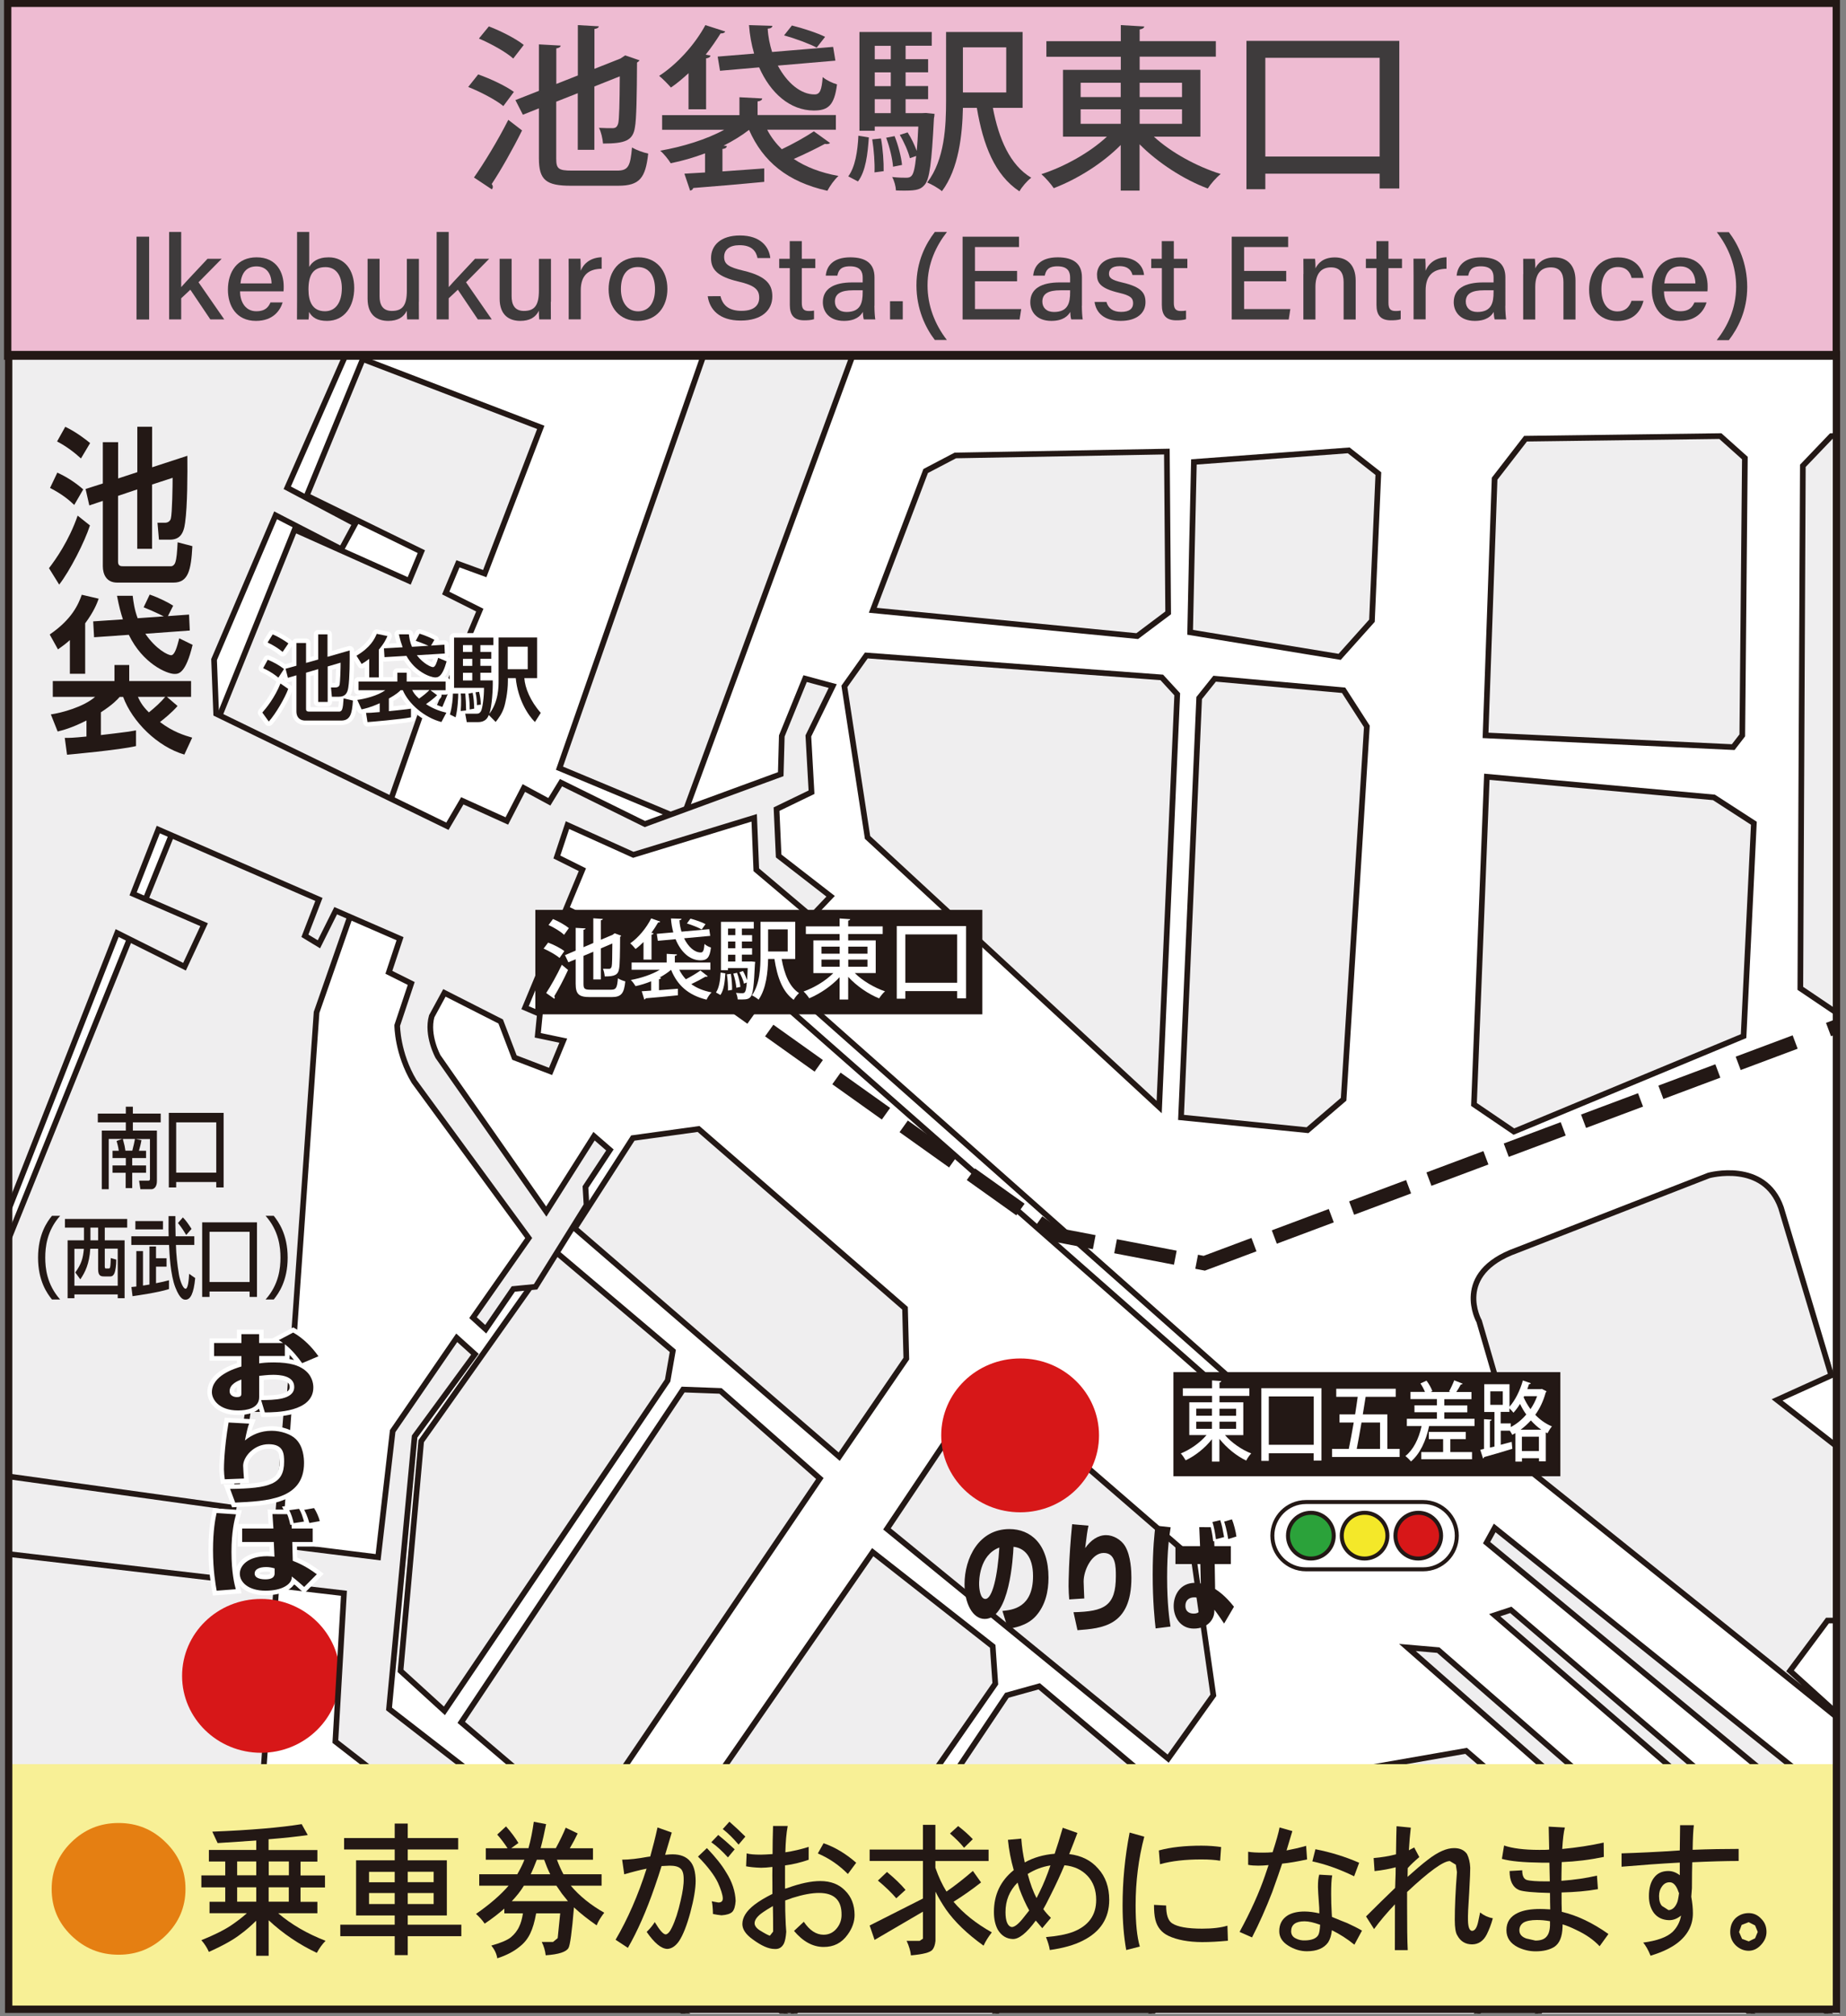
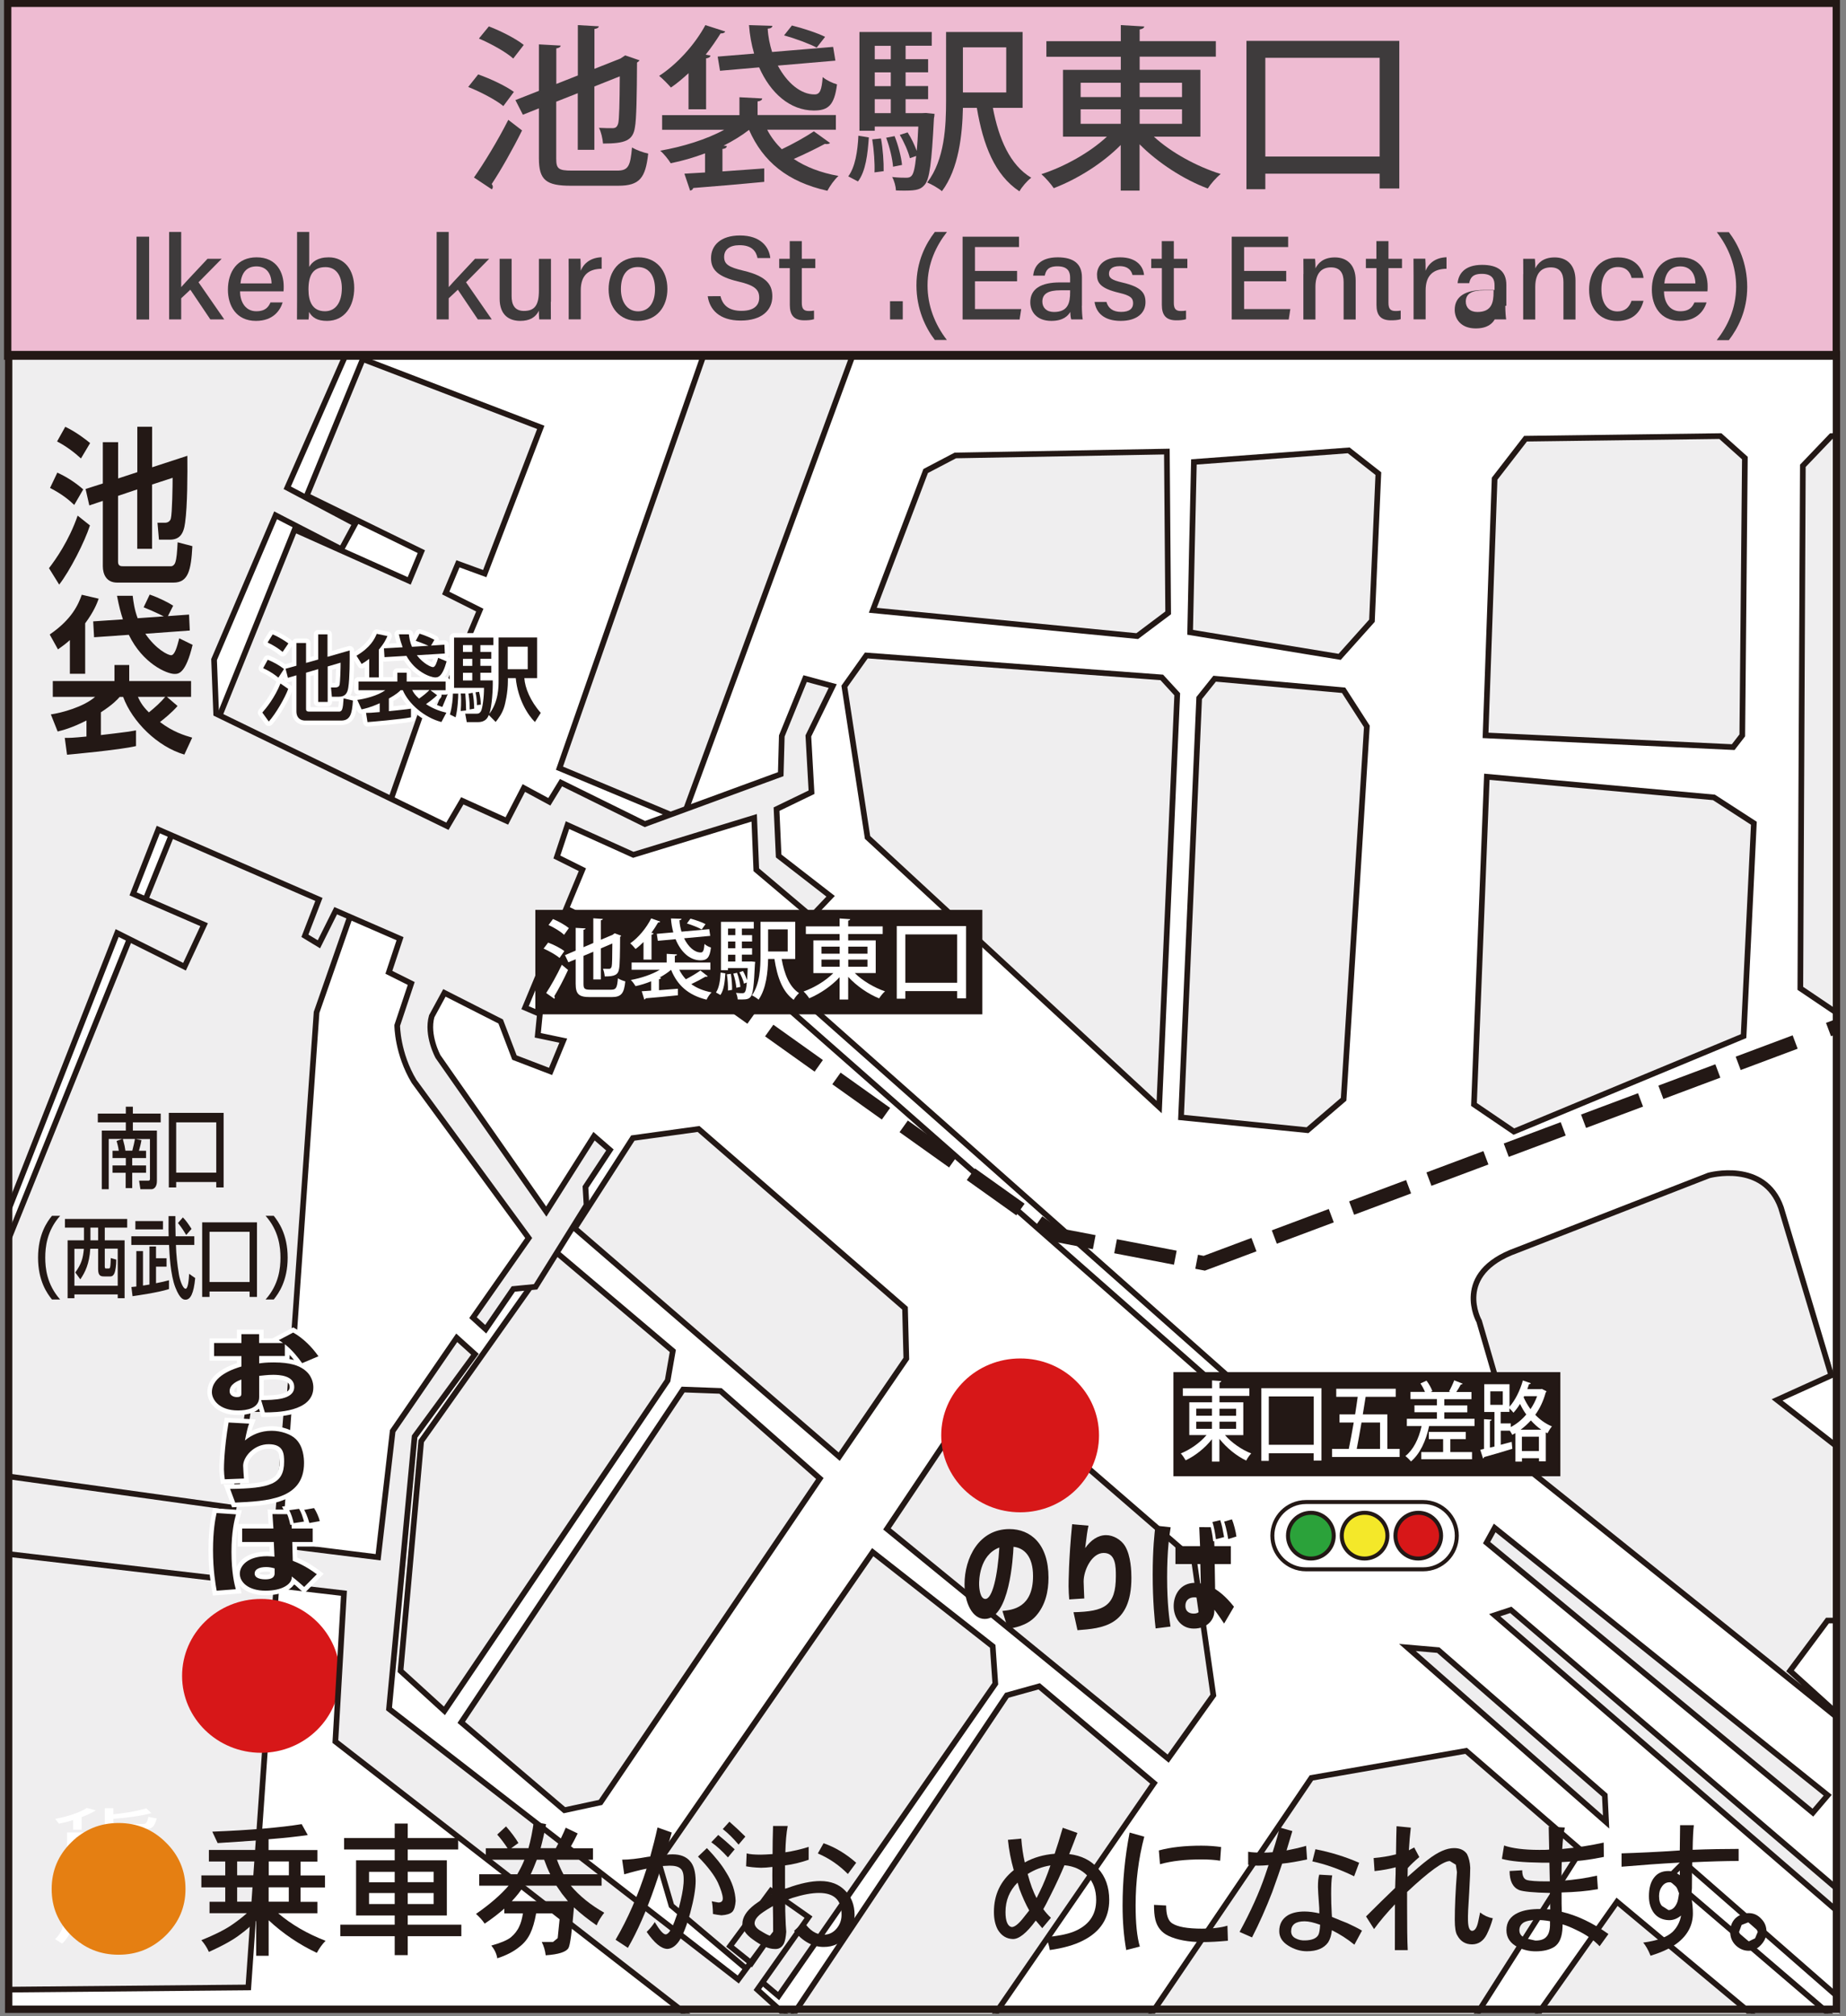
<svg xmlns="http://www.w3.org/2000/svg" xmlns:xlink="http://www.w3.org/1999/xlink" version="1.1" id="レイヤー_1" x="0px" y="0px" width="228px" height="249px" viewBox="0 0 228 249" style="enable-background:new 0 0 228 249;" xml:space="preserve">
  <rect x="0" y="0" width="228" height="249" fill="#808080" stroke="none" />
  <style type="text/css">
	.st0{clip-path:url(#SVGID_2_);fill:#FFFFFF;}
	.st1{clip-path:url(#SVGID_2_);fill:none;stroke:#231815;stroke-width:0.699;stroke-miterlimit:10;}
	.st2{clip-path:url(#SVGID_2_);fill:#EFEEEF;stroke:#231815;stroke-width:0.699;stroke-miterlimit:10;}
	.st3{clip-path:url(#SVGID_2_);fill:#D71718;}
	.st4{clip-path:url(#SVGID_2_);fill:#231815;}
	.st5{clip-path:url(#SVGID_2_);fill:none;stroke:#231815;stroke-width:1.764;stroke-miterlimit:10;}
	.st6{clip-path:url(#SVGID_2_);fill:none;stroke:#231815;stroke-width:1.764;stroke-miterlimit:10;stroke-dasharray:7.513,2.683;}
	.st7{clip-path:url(#SVGID_2_);fill:none;stroke:#221714;stroke-width:1.764;stroke-miterlimit:10;}
	.st8{clip-path:url(#SVGID_2_);fill:none;stroke:#FFFFFF;stroke-width:1.102;stroke-linejoin:round;stroke-miterlimit:10;}
	.st9{clip-path:url(#SVGID_2_);fill:#EEBBD2;}
	.st10{clip-path:url(#SVGID_2_);fill:none;stroke:#231815;stroke-width:0.551;}
	.st11{clip-path:url(#SVGID_2_);fill:none;stroke:#FFFFFF;stroke-width:1.127;stroke-miterlimit:10;}
	.st12{clip-path:url(#SVGID_2_);fill:#F8F096;}
	.st13{clip-path:url(#SVGID_2_);fill:#E57F12;}
	.st14{clip-path:url(#SVGID_2_);fill:none;}
	.st15{clip-path:url(#SVGID_2_);}
	.st16{fill:#FFFFFF;stroke:#231815;stroke-width:0.492;}
	.st17{fill:#2BA23A;stroke:#231815;stroke-width:0.492;}
	.st18{fill:#F4E829;stroke:#231815;stroke-width:0.492;}
	.st19{fill:#D71718;stroke:#231815;stroke-width:0.492;}
	.st20{fill:#EEBBD2;stroke:#231815;stroke-width:0.904;stroke-miterlimit:10;}
	.st21{fill:none;stroke:#231815;stroke-width:0.904;}
	.st22{opacity:0.94;}
	.st23{fill:#333333;}
</style>
  <g>
    <g>
      <defs>
        <rect id="SVGID_1_" x="1.04" y="13" width="226.12" height="235.68" />
      </defs>
      <clipPath id="SVGID_2_">
        <use xlink:href="#SVGID_1_" style="overflow:visible;" />
      </clipPath>
      <rect x="1.07" y="12.77" class="st0" width="226.33" height="235.37" />
      <polygon class="st0" points="89.91,115.22 161.22,178.42 160.23,179.91 88.25,116.56   " />
      <polygon class="st1" points="89.91,115.22 161.22,178.42 160.23,179.91 88.25,116.56   " />
      <polygon class="st0" points="109.55,188.82 119.9,173.37 124.84,173.05 147.47,192.64 149.86,209.37 144.28,217.19   " />
      <polygon class="st2" points="109.55,188.82 119.9,173.37 124.84,173.05 147.47,192.64 149.86,209.37 144.28,217.19   " />
      <polygon class="st0" points="97.91,248.9 124.36,209.37 128.35,208.26 142.53,220.22 120.7,251.93 99.19,253.19   " />
      <polygon class="st2" points="97.91,248.9 124.36,209.37 128.35,208.26 142.53,220.22 120.7,251.93 99.19,253.19   " />
      <polygon class="st0" points="96.16,246.51 122.93,207.94 122.61,203.32 107.79,191.69 81.34,229.93 82.93,235.35   " />
      <polygon class="st2" points="96.16,246.51 122.93,207.94 122.61,203.32 107.79,191.69 81.34,229.93 82.93,235.35   " />
      <polygon class="st0" points="139.82,252.24 161.97,219.57 181.08,216.23 195.27,228.5 179.98,252.55   " />
      <polygon class="st2" points="139.82,252.24 161.97,219.57 181.08,216.23 195.27,228.5 179.98,252.55   " />
      <path class="st0" d="M187.14,252.72c0.32-0.49,12.58-17.85,12.58-17.85l21.19,17.68L187.14,252.72z" />
      <path class="st2" d="M187.14,252.72c0.32-0.49,12.58-17.85,12.58-17.85l21.19,17.68L187.14,252.72z" />
      <polygon class="st0" points="69.71,223.56 74.17,222.6 101.26,182.6 88.99,171.78 84.37,171.61 56.97,212.71   " />
      <polygon class="st2" points="69.71,223.56 74.17,222.6 101.26,182.6 88.99,171.78 84.37,171.61 56.97,212.71   " />
      <polygon class="st0" points="54.89,211.29 82.46,170.49 83.1,166.84 68.6,154.57 52.02,177.99 49.47,206.35   " />
      <polygon class="st2" points="54.89,211.29 82.46,170.49 83.1,166.84 68.6,154.57 52.02,177.99 49.47,206.35   " />
      <polygon class="st0" points="78.16,140.55 86.28,139.43 111.78,161.57 111.94,167.79 103.65,179.9 70.99,151.7   " />
      <polygon class="st2" points="78.16,140.55 86.28,139.43 111.78,161.57 111.94,167.79 103.65,179.9 70.99,151.7   " />
      <polygon class="st0" points="107.8,75.37 114.33,58.17 117.99,56.25 144.12,55.77 144.28,75.69 140.46,78.56   " />
      <polygon class="st2" points="107.8,75.37 114.33,58.17 117.99,56.25 144.12,55.77 144.28,75.69 140.46,78.56   " />
      <path class="st0" d="M146.99,78.09c0-0.64,0.47-21.04,0.47-21.04l19.12-1.43l3.66,2.87l-0.79,18.17l-3.99,4.46L146.99,78.09z" />
      <path class="st2" d="M146.99,78.09c0-0.64,0.47-21.04,0.47-21.04l19.12-1.43l3.66,2.87l-0.79,18.17l-3.99,4.46L146.99,78.09z" />
      <polygon class="st0" points="148.11,86.21 145.87,138 161.49,139.58 165.95,135.76 168.82,89.71 165.95,85.25 150.02,83.82   " />
      <polygon class="st2" points="148.11,86.21 145.87,138 161.49,139.58 165.95,135.76 168.82,89.71 165.95,85.25 150.02,83.82   " />
      <polygon class="st0" points="143.17,136.72 145.4,85.74 143.49,83.66 107,80.95 104.29,84.77 107.15,103.42   " />
      <polygon class="st2" points="143.17,136.72 145.4,85.74 143.49,83.66 107,80.95 104.29,84.77 107.15,103.42   " />
      <polygon class="st0" points="183.48,90.82 184.6,59.12 188.42,54.18 212.48,53.86 215.51,56.57 215.19,90.82 214.07,92.27   " />
      <polygon class="st2" points="183.48,90.82 184.6,59.12 188.42,54.18 212.48,53.86 215.51,56.57 215.19,90.82 214.07,92.27   " />
      <polygon class="st0" points="183.64,95.93 211.69,98.48 216.62,101.67 215.35,127.96 186.98,139.75 182.05,136.4   " />
      <polygon class="st2" points="183.64,95.93 211.69,98.48 216.62,101.67 215.35,127.96 186.98,139.75 182.05,136.4   " />
      <polygon class="st0" points="230.64,53.71 226.18,53.86 222.67,57.53 222.36,122.06 228.73,126.36 229.69,126.21   " />
      <polygon class="st2" points="230.64,53.71 226.18,53.86 222.67,57.53 222.36,122.06 228.73,126.36 229.69,126.21   " />
      <path class="st0" d="M221.09,206.35l4.62-6.21h4.78l-0.16-18.8l-10.84-8.45l6.69-3.03l-6.21-20.71c-2.07-5.89-8.92-3.98-8.92-3.98    l-23.74,9.25c-7.97,2.86-4.62,8.76-4.62,8.76l5.1,17.53c0,0,44.61,35.68,44.93,36.17L221.09,206.35z" />
      <path class="st2" d="M221.09,206.35l4.62-6.21h4.78l-0.16-18.8l-10.84-8.45l6.69-3.03l-6.21-20.71c-2.07-5.89-8.92-3.98-8.92-3.98    l-23.74,9.25c-7.97,2.86-4.62,8.76-4.62,8.76l5.1,17.53c0,0,44.61,35.68,44.93,36.17L221.09,206.35z" />
      <polygon class="st0" points="69.1,94.87 87.33,42.65 105.77,42.65 84.27,101.21   " />
      <polygon class="st2" points="69.1,94.87 87.33,42.65 105.77,42.65 84.27,101.21   " />
      <polygon class="st0" points="-2.45,245.75 30.67,245.45 39.1,125.03 52.35,87.09 53.84,88.3 59.26,75.35 55.05,73.24 56.56,69.63     59.87,70.84 66.79,52.78 44.81,44.35 37.89,61.21 52.04,68.13 50.54,71.74 36.39,65.41 -1.25,158.75   " />
      <polygon class="st2" points="-2.45,245.75 30.67,245.45 39.1,125.03 52.35,87.09 53.84,88.3 59.26,75.35 55.05,73.24 56.56,69.63     59.87,70.84 66.79,52.78 44.81,44.35 37.89,61.21 52.04,68.13 50.54,71.74 36.39,65.41 -1.25,158.75   " />
      <path class="st0" d="M10.09,225.97H9.04v-1.19c-0.91,0.28-1.35,0.35-1.76,0.44l-0.47-0.59c1.77-0.32,3.27-0.9,3.91-1.35l1.12,0.3    c-0.39,0.23-0.73,0.44-1.75,0.83V225.97z M18.83,231.42c-2.27-0.23-3.53-0.59-4.32-0.88l0.75-0.48h-4.5l0.75,0.49    c-1.25,0.45-3.18,0.76-4.13,0.87l-0.48-0.67c1.06-0.08,2.67-0.3,3.82-0.68H8.28v-3.76h9.69v3.76h-2.69    c0.97,0.31,2.38,0.57,3.99,0.68L18.83,231.42z M16.87,226.86H9.37v0.56h7.49V226.86z M16.87,227.87H9.37v0.56h7.49V227.87z     M16.87,228.89H9.37v0.62h7.49V228.89z M14,223.32v0.74c1.18-0.11,2.51-0.29,4.07-0.73l0.63,0.59c-1.27,0.35-3.04,0.58-4.7,0.71    v0.42c0,0.19,0.12,0.21,0.48,0.21h3.08c0.42,0,0.56,0,0.78-0.88l1.02,0.2c-0.34,1.28-0.77,1.28-1.48,1.28h-3.87    c-0.59,0-1.07-0.14-1.07-0.59v-1.95H14z" />
      <path class="st0" d="M12.7,232.86v-0.83h1.14v0.83h5.39v0.67H9.08v2.68c0,2.53-1.05,3.49-1.41,3.82l-0.87-0.55    c0.48-0.47,1.17-1.16,1.17-3.3v-3.33H12.7z M19.27,235.34H14.4v1.2h3.99v3.55h-1.08v-0.43h-6.35v0.43H9.89v-3.55h3.41v-2.71h1.1    v0.84h4.87V235.34z M17.31,237.19h-6.35V239h6.35V237.19z" />
      <path class="st3" d="M135.74,177.27c0,5.23-4.36,9.5-9.73,9.5c-5.4,0-9.76-4.26-9.76-9.5c0-5.26,4.35-9.5,9.76-9.5    C131.38,167.76,135.74,172.01,135.74,177.27" />
      <path class="st3" d="M41.98,206.98c0,5.23-4.37,9.49-9.73,9.49c-5.4,0-9.76-4.26-9.76-9.49c0-5.26,4.35-9.51,9.76-9.51    C37.61,197.47,41.98,201.72,41.98,206.98" />
      <path class="st4" d="M123.81,198.95c1.23-0.12,3.78-0.38,3.78-4.31c0-2.44-1.1-3.47-2.41-3.61c-0.06,1.27-0.49,8.91-3.55,8.91    c-1.54,0-2.5-2-2.5-4.29c0-3.23,1.77-6.81,5.54-6.81c2.62,0,4.83,1.84,4.83,6c0,1.67-0.37,3.4-1.55,4.73    c-1.12,1.26-2.85,1.5-3.46,1.58L123.81,198.95z M120.93,195.61c0,0.56,0.13,1.86,0.77,1.86c0.87,0,1.52-2.86,1.73-6.35    C120.93,192.06,120.93,195.25,120.93,195.61" />
      <path class="st4" d="M134.44,188.42c-0.13,0.53-0.24,1.37-0.41,2.77c0.7-0.98,1.57-1.6,2.59-1.6c0.89,0,1.86,0.57,2.33,1.34    c0.74,1.22,0.79,3.18,0.79,3.93c0,5.98-3.61,6.24-6.66,6.47l-0.49-2.22c3.81-0.09,5.23-0.76,5.23-4.45c0-1.16,0-2.87-1.5-2.87    c-1.48,0-2.48,2.14-2.48,3.52c0,0.28,0.06,1.67,0.08,2.1l-1.86,0.12c-0.04-0.41-0.08-1.17-0.08-1.61c0-0.41,0.01-3.31,0.44-7.68    L134.44,188.42z" />
      <path class="st4" d="M144.59,188.62c-0.16,0.97-0.44,2.84-0.44,6.17c0,3.35,0.29,5.26,0.42,6.09l-1.84,0.23    c-0.11-0.97-0.36-3.32-0.36-6.65c0-3.14,0.22-5.1,0.34-6.05L144.59,188.62z M148.22,190.95l-0.1-2.35l1.42,0.01    c0.11,0.41,0.23,1.08,0.3,1.74l0.13-0.01l0.02,0.61h2.03v2.21h-1.99l0.05,3.08c0.4,0.26,1.23,0.8,2.33,2.19l-1.22,2.08    c-0.15-0.23-0.86-1.28-1.2-1.71c0,0.07-0.01,0.2-0.01,0.28c-0.04,0.97-0.88,2.05-2.53,2.05c-1.63,0-2.49-1.37-2.49-2.78    c0-1.34,0.79-2.87,2.64-2.87c0.32,0,0.53,0.04,0.71,0.09l-0.06-2.41h-3.07v-2.21H148.22z M148.34,197.5    c-0.24-0.13-0.52-0.23-0.81-0.23c-0.7,0-1.12,0.39-1.12,1.04c0,0.87,0.7,0.97,1.03,0.97c0.92,0,0.9-0.76,0.9-1.07V197.5z     M150.18,190.09c-0.09-0.68-0.23-1.51-0.43-2.12l0.96-0.23c0.23,0.68,0.29,1.08,0.48,2.09L150.18,190.09z M151.7,190.07    c-0.22-1.27-0.38-1.77-0.5-2.15l0.96-0.28c0.22,0.53,0.48,1.52,0.55,2.12L151.7,190.07z" />
      <path class="st0" d="M178.59,189.42c0,1.9-1.54,3.44-3.45,3.44h-13.6c-1.9,0-3.44-1.54-3.44-3.44c0-1.91,1.54-3.45,3.44-3.45h13.6    C177.05,185.97,178.59,187.51,178.59,189.42" />
      <line class="st5" x1="231.76" y1="124.93" x2="225.84" y2="127.15" />
      <polyline class="st6" points="221.72,128.69 148.74,156.01 130.42,152.5 85.01,120.15 73.71,114.64   " />
      <line class="st7" x1="71.73" y1="113.68" x2="66.05" y2="110.91" />
      <path class="st0" d="M35.6,85.08c-0.41,1.12-1.55,3.08-2.4,4.03L32.4,88c0.5-0.57,1.55-1.86,2.24-3.59L35.6,85.08z M33.07,81.48    c0.71,0.29,1.4,0.66,2.01,1.14l-0.7,1.07c-0.39-0.32-0.88-0.71-1.88-1.17L33.07,81.48z M33.68,78.35c0.9,0.37,1.75,0.97,1.94,1.11    l-0.71,1.05c-0.49-0.4-1.09-0.8-1.86-1.16L33.68,78.35z M36.61,82.22v-2.81h1.19v2.46l1.5-0.42v-3.1h1.15v2.77l2.74-0.79    c0.01,1.22,0.01,3.41-0.17,4.57c-0.11,0.78-0.44,1.15-1.19,1.15h-0.84l-0.11-1.15h0.58c0.26,0,0.42-0.13,0.47-0.29    c0.1-0.34,0.14-2.28,0.14-2.77l-1.6,0.47v4.38H39.3v-4.05l-1.5,0.44v4.5c0,0.3,0.24,0.3,0.38,0.3h3.75c0.12,0,0.27-0.1,0.32-0.26    c0.11-0.28,0.14-0.68,0.19-1.37l1.15,0.27c-0.11,1.67-0.34,2.47-1.47,2.47h-4.4c-0.83,0-1.11-0.56-1.11-1.11V83.4l-1.05,0.31    l-0.29-1.12L36.61,82.22z" />
      <path class="st8" d="M35.6,85.08c-0.41,1.12-1.55,3.08-2.4,4.03L32.4,88c0.5-0.57,1.55-1.86,2.24-3.59L35.6,85.08z M33.07,81.48    c0.71,0.29,1.4,0.66,2.01,1.14l-0.7,1.07c-0.39-0.32-0.88-0.71-1.88-1.17L33.07,81.48z M33.68,78.35c0.9,0.37,1.75,0.97,1.94,1.11    l-0.71,1.05c-0.49-0.4-1.09-0.8-1.86-1.16L33.68,78.35z M36.61,82.22v-2.81h1.19v2.46l1.5-0.42v-3.1h1.15v2.77l2.74-0.79    c0.01,1.22,0.01,3.41-0.17,4.57c-0.11,0.78-0.44,1.15-1.19,1.15h-0.84l-0.11-1.15h0.58c0.26,0,0.42-0.13,0.47-0.29    c0.1-0.34,0.14-2.28,0.14-2.77l-1.6,0.47v4.38H39.3v-4.05l-1.5,0.44v4.5c0,0.3,0.24,0.3,0.38,0.3h3.75c0.12,0,0.27-0.1,0.32-0.26    c0.11-0.28,0.14-0.68,0.19-1.37l1.15,0.27c-0.11,1.67-0.34,2.47-1.47,2.47h-4.4c-0.83,0-1.11-0.56-1.11-1.11V83.4l-1.05,0.31    l-0.29-1.12L36.61,82.22z" />
      <path class="st0" d="M45.6,81.37c-0.32,0.25-0.55,0.4-0.93,0.63l-0.64-1.02c1.73-1.03,2.23-2.05,2.5-2.7l1.32,0.27    c-0.14,0.33-0.37,0.87-1.06,1.68v3.43H45.6V81.37z M49.5,85.22c-0.19,0.2-0.53,0.52-1.47,1.05v1.56c0.61-0.06,1.49-0.15,2.15-0.23    c0.15-0.02,0.45-0.07,0.58-0.08v1.07c-1.23,0.25-5.15,0.58-5.37,0.59l-0.18-1.14c0.4,0,0.62,0,1.69-0.1v-1.09    c-1.17,0.53-1.87,0.68-2.24,0.76l-0.53-1.17c0.85-0.11,2.54-0.51,3.45-1.2h-3.3v-1.07h4.8v-1.09h1.15v1.09h4.81v1.07h-1.88    l0.83,0.62c-0.42,0.42-1.1,0.91-1.37,1.1c1,0.66,1.9,0.91,2.51,1.06l-0.61,1.15c-2.1-0.54-4.06-2.25-4.77-3.93H49.5z M53.24,79.73    l1.65-0.11l0.05,1.09l-3.46,0.21c0.84,1.09,1.78,1.47,2,1.47c0.28,0,0.45-0.54,0.64-1.15l1.04,0.44c-0.54,1.98-1.1,1.98-1.41,1.98    c-0.59,0-2.48-0.7-3.55-2.66l-2.71,0.16l-0.07-1.09l2.31-0.13c-0.16-0.44-0.29-0.84-0.46-1.6h1.23c0.05,0.42,0.13,0.95,0.38,1.54    l2.04-0.13c-0.84-0.35-1.12-0.46-1.57-0.61l0.47-0.88c0.75,0.23,1.47,0.56,1.83,0.76L53.24,79.73z M50.91,85.22    c0.16,0.3,0.32,0.6,0.85,1.06c0.45-0.32,0.94-0.7,1.28-1.06H50.91z" />
      <path class="st8" d="M45.6,81.37c-0.32,0.25-0.55,0.4-0.93,0.63l-0.64-1.02c1.73-1.03,2.23-2.05,2.5-2.7l1.32,0.27    c-0.14,0.33-0.37,0.87-1.06,1.68v3.43H45.6V81.37z M49.5,85.22c-0.19,0.2-0.53,0.52-1.47,1.05v1.56c0.61-0.06,1.49-0.15,2.15-0.23    c0.15-0.02,0.45-0.07,0.58-0.08v1.07c-1.23,0.25-5.15,0.58-5.37,0.59l-0.18-1.14c0.4,0,0.62,0,1.69-0.1v-1.09    c-1.17,0.53-1.87,0.68-2.24,0.76l-0.53-1.17c0.85-0.11,2.54-0.51,3.45-1.2h-3.3v-1.07h4.8v-1.09h1.15v1.09h4.81v1.07h-1.88    l0.83,0.62c-0.42,0.42-1.1,0.91-1.37,1.1c1,0.66,1.9,0.91,2.51,1.06l-0.61,1.15c-2.1-0.54-4.06-2.25-4.77-3.93H49.5z M53.24,79.73    l1.65-0.11l0.05,1.09l-3.46,0.21c0.84,1.09,1.78,1.47,2,1.47c0.28,0,0.45-0.54,0.64-1.15l1.04,0.44c-0.54,1.98-1.1,1.98-1.41,1.98    c-0.59,0-2.48-0.7-3.55-2.66l-2.71,0.16l-0.07-1.09l2.31-0.13c-0.16-0.44-0.29-0.84-0.46-1.6h1.23c0.05,0.42,0.13,0.95,0.38,1.54    l2.04-0.13c-0.84-0.35-1.12-0.46-1.57-0.61l0.47-0.88c0.75,0.23,1.47,0.56,1.83,0.76L53.24,79.73z M50.91,85.22    c0.16,0.3,0.32,0.6,0.85,1.06c0.45-0.32,0.94-0.7,1.28-1.06H50.91z" />
      <path class="st0" d="M56.6,85.65c0,0.49-0.07,1.97-0.33,2.94l-0.7-0.35c0.29-1,0.36-2.05,0.37-2.58H56.6z M60.37,88.3    c-0.11,0.28-0.36,0.88-1.33,0.88h-1.39l-0.19-1.04h1.36c0.23,0,0.4,0,0.59-0.32c0.17-0.32,0.37-1.62,0.37-2.87h-3.7v-6.21h4.86    v0.93h-1.61v0.84h1.35v0.85h-1.35v0.87h1.35v0.85h-1.35v0.95h1.53c0.03,1.09-0.1,3.23-0.43,4.14c1.14-1.51,1.15-3.29,1.15-4.13    v-5.31h4.76v5.02h-1.58c0.08,1.19,0.73,2.82,2.03,4.29l-0.72,1.13c-0.87-0.85-2.11-2.8-2.37-5.42h-0.97v0.3    c0,1.6-0.36,2.89-0.42,3.13c-0.25,0.92-0.78,1.59-1.09,1.98L60.37,88.3z M57.47,85.65c0.07,0.92,0.07,1.04,0.1,2.09l-0.67,0.07    c0.04-0.43,0.05-0.9,0.05-1.33c0-0.46-0.01-0.56-0.05-0.83H57.47z M57.18,80.51h1.15v-0.84h-1.15V80.51z M57.18,82.24h1.15v-0.87    h-1.15V82.24z M57.18,84.04h1.15v-0.95h-1.15V84.04z M58.38,85.56c0.12,0.6,0.16,1.12,0.19,1.96l-0.56,0.1    c0-0.44,0-1.09-0.15-1.96L58.38,85.56z M59.17,85.44c0.13,0.51,0.2,1.03,0.22,1.58l-0.49,0.06c0-0.32,0-0.86-0.17-1.58    L59.17,85.44z M62.71,82.65h2.47v-2.78h-2.47V82.65z" />
      <path class="st8" d="M56.6,85.65c0,0.49-0.07,1.97-0.33,2.94l-0.7-0.35c0.29-1,0.36-2.05,0.37-2.58H56.6z M60.37,88.3    c-0.11,0.28-0.36,0.88-1.33,0.88h-1.39l-0.19-1.04h1.36c0.23,0,0.4,0,0.59-0.32c0.17-0.32,0.37-1.62,0.37-2.87h-3.7v-6.21h4.86    v0.93h-1.61v0.84h1.35v0.85h-1.35v0.87h1.35v0.85h-1.35v0.95h1.53c0.03,1.09-0.1,3.23-0.43,4.14c1.14-1.51,1.15-3.29,1.15-4.13    v-5.31h4.76v5.02h-1.58c0.08,1.19,0.73,2.82,2.03,4.29l-0.72,1.13c-0.87-0.85-2.11-2.8-2.37-5.42h-0.97v0.3    c0,1.6-0.36,2.89-0.42,3.13c-0.25,0.92-0.78,1.59-1.09,1.98L60.37,88.3z M57.47,85.65c0.07,0.92,0.07,1.04,0.1,2.09l-0.67,0.07    c0.04-0.43,0.05-0.9,0.05-1.33c0-0.46-0.01-0.56-0.05-0.83H57.47z M57.18,80.51h1.15v-0.84h-1.15V80.51z M57.18,82.24h1.15v-0.87    h-1.15V82.24z M57.18,84.04h1.15v-0.95h-1.15V84.04z M58.38,85.56c0.12,0.6,0.16,1.12,0.19,1.96l-0.56,0.1    c0-0.44,0-1.09-0.15-1.96L58.38,85.56z M59.17,85.44c0.13,0.51,0.2,1.03,0.22,1.58l-0.49,0.06c0-0.32,0-0.86-0.17-1.58    L59.17,85.44z M62.71,82.65h2.47v-2.78h-2.47V82.65z" />
      <path class="st4" d="M35.6,85.08c-0.41,1.12-1.55,3.08-2.4,4.03L32.4,88c0.5-0.57,1.55-1.86,2.24-3.59L35.6,85.08z M33.07,81.48    c0.71,0.29,1.4,0.66,2.01,1.14l-0.7,1.07c-0.39-0.32-0.88-0.71-1.88-1.17L33.07,81.48z M33.68,78.35c0.9,0.37,1.75,0.97,1.94,1.11    l-0.71,1.05c-0.49-0.4-1.09-0.8-1.86-1.16L33.68,78.35z M36.61,82.22v-2.81h1.19v2.46l1.5-0.42v-3.1h1.15v2.77l2.74-0.79    c0.01,1.22,0.01,3.41-0.17,4.57c-0.11,0.78-0.44,1.15-1.19,1.15h-0.84l-0.11-1.15h0.58c0.26,0,0.42-0.13,0.47-0.29    c0.1-0.34,0.14-2.28,0.14-2.77l-1.6,0.47v4.38H39.3v-4.05l-1.5,0.44v4.5c0,0.3,0.24,0.3,0.38,0.3h3.75c0.12,0,0.27-0.1,0.32-0.26    c0.11-0.28,0.14-0.68,0.19-1.37l1.15,0.27c-0.11,1.67-0.34,2.47-1.47,2.47h-4.4c-0.83,0-1.11-0.56-1.11-1.11V83.4l-1.05,0.31    l-0.29-1.12L36.61,82.22z" />
      <path class="st4" d="M45.6,81.37c-0.32,0.25-0.55,0.4-0.93,0.63l-0.64-1.02c1.73-1.03,2.23-2.05,2.5-2.7l1.32,0.27    c-0.14,0.33-0.37,0.87-1.06,1.68v3.43H45.6V81.37z M49.5,85.22c-0.19,0.2-0.53,0.52-1.47,1.05v1.56c0.61-0.06,1.49-0.15,2.15-0.23    c0.15-0.02,0.45-0.07,0.58-0.08v1.07c-1.23,0.25-5.15,0.58-5.37,0.59l-0.18-1.14c0.4,0,0.62,0,1.69-0.1v-1.09    c-1.17,0.53-1.87,0.68-2.24,0.76l-0.53-1.17c0.85-0.11,2.54-0.51,3.45-1.2h-3.3v-1.07h4.8v-1.09h1.15v1.09h4.81v1.07h-1.88    l0.83,0.62c-0.42,0.42-1.1,0.91-1.37,1.1c1,0.66,1.9,0.91,2.51,1.06l-0.61,1.15c-2.1-0.54-4.06-2.25-4.77-3.93H49.5z M53.24,79.73    l1.65-0.11l0.05,1.09l-3.46,0.21c0.84,1.09,1.78,1.47,2,1.47c0.28,0,0.45-0.54,0.64-1.15l1.04,0.44c-0.54,1.98-1.1,1.98-1.41,1.98    c-0.59,0-2.48-0.7-3.55-2.66l-2.71,0.16l-0.07-1.09l2.31-0.13c-0.16-0.44-0.29-0.84-0.46-1.6h1.23c0.05,0.42,0.13,0.95,0.38,1.54    l2.04-0.13c-0.84-0.35-1.12-0.46-1.57-0.61l0.47-0.88c0.75,0.23,1.47,0.56,1.83,0.76L53.24,79.73z M50.91,85.22    c0.16,0.3,0.32,0.6,0.85,1.06c0.45-0.32,0.94-0.7,1.28-1.06H50.91z" />
      <path class="st4" d="M56.6,85.65c0,0.49-0.07,1.97-0.33,2.94l-0.7-0.35c0.29-1,0.36-2.05,0.37-2.58H56.6z M60.37,88.3    c-0.11,0.28-0.36,0.88-1.33,0.88h-1.39l-0.19-1.04h1.36c0.23,0,0.4,0,0.59-0.32c0.17-0.32,0.37-1.62,0.37-2.87h-3.7v-6.21h4.86    v0.93h-1.61v0.84h1.35v0.85h-1.35v0.87h1.35v0.85h-1.35v0.95h1.53c0.03,1.09-0.1,3.23-0.43,4.14c1.14-1.51,1.15-3.29,1.15-4.13    v-5.31h4.76v5.02h-1.58c0.08,1.19,0.73,2.82,2.03,4.29l-0.72,1.13c-0.87-0.85-2.11-2.8-2.37-5.42h-0.97v0.3    c0,1.6-0.36,2.89-0.42,3.13c-0.25,0.92-0.78,1.59-1.09,1.98L60.37,88.3z M57.47,85.65c0.07,0.92,0.07,1.04,0.1,2.09l-0.67,0.07    c0.04-0.43,0.05-0.9,0.05-1.33c0-0.46-0.01-0.56-0.05-0.83H57.47z M57.18,80.51h1.15v-0.84h-1.15V80.51z M57.18,82.24h1.15v-0.87    h-1.15V82.24z M57.18,84.04h1.15v-0.95h-1.15V84.04z M58.38,85.56c0.12,0.6,0.16,1.12,0.19,1.96l-0.56,0.1    c0-0.44,0-1.09-0.15-1.96L58.38,85.56z M59.17,85.44c0.13,0.51,0.2,1.03,0.22,1.58l-0.49,0.06c0-0.32,0-0.86-0.17-1.58    L59.17,85.44z M62.71,82.65h2.47v-2.78h-2.47V82.65z" />
      <path class="st4" d="M15.09,140.66h-1.66v6.21h-0.86v-7.24h2.97v-1.02h-3.46v-1.08h3.46v-0.85h0.87v0.85h3.44v1.08h-3.44v1.02    h2.97v6.24c0,0.69-0.34,1-0.69,1h-1.35l-0.16-1.06h1.14c0.05,0,0.2,0,0.2-0.21v-4.93h-1.79c0.21,0.05,0.5,0.08,0.74,0.14    c-0.06,0.39-0.2,0.95-0.31,1.31h0.88v0.9h-1.71v0.91h1.71v0.91h-1.71v1.89h-0.81v-1.89H13.9v-0.91h1.64v-0.91H13.9v-0.9h0.77    c-0.05-0.46-0.25-1.15-0.27-1.21L15.09,140.66z M16.34,142.11c0.16-0.58,0.25-1.04,0.33-1.45h-1.5c0.03,0.13,0.2,0.74,0.22,0.86    c0.04,0.2,0.06,0.37,0.1,0.59H16.34z" />
      <path class="st4" d="M26.71,145.98h-4.95v0.67h-0.91v-9.21h6.77v9.21h-0.91V145.98z M26.71,138.61h-4.95v6.21h4.95V138.61z" />
      <path class="st4" d="M7.43,150.15c-1.66,1.86-1.84,3.9-1.84,5.17c0,1.26,0.18,3.3,1.84,5.17H6.42c-0.59-0.73-1.72-2.29-1.72-5.17    c0-2.88,1.13-4.45,1.72-5.17H7.43z" />
      <path class="st4" d="M15.71,151.61h-2.77v1.57h2.45v7.15h-0.85v-0.47H9.19v0.47H8.35v-7.15h2.02v-1.57H8.02v-1.07h7.69V151.61z     M9.19,154.21v4.58h5.35v-4.58h-1.6v2.2c0,0.25,0.08,0.25,0.18,0.25h0.25c0.13,0,0.22,0,0.25-0.27c0.04-0.23,0.06-0.77,0.06-1.02    l0.68,0.19c0.01,0.71-0.11,1.39-0.21,1.64c-0.1,0.27-0.26,0.44-0.53,0.44h-0.68c-0.43,0-0.82,0-0.82-0.89v-2.53h-0.97    c-0.11,1.86-0.64,2.92-1.23,3.78l-0.62-0.85c0.75-1.05,0.95-1.72,1.06-2.92H9.19z M11.17,153.18h0.95v-1.57h-0.95V153.18z" />
      <path class="st4" d="M24.11,157.84c-0.18,1.91-0.59,2.67-1.19,2.67c-0.22,0-0.67,0-1.26-1.51c-0.62-1.57-0.73-4.16-0.78-5.25    h-4.66v-1.07h4.61c-0.01-0.38-0.03-0.99-0.01-2.49h0.84c0,0.83,0,1.17,0.03,2.49H24v1.07h-2.27c0.03,1.23,0.17,2.45,0.37,3.66    c0.12,0.71,0.49,1.75,0.82,1.75c0.31,0,0.4-1.12,0.44-1.84L24.11,157.84z M16.23,158.95c0.45-0.04,0.5-0.06,0.61-0.06v-4.38h0.82    v4.26c0.18-0.03,0.64-0.11,0.8-0.13v-4.7h0.81v1.45h1.3v1.04h-1.3v2.05c0.65-0.12,1.16-0.25,1.6-0.37v1.09    c-1.33,0.44-4.11,0.82-4.5,0.88L16.23,158.95z M16.72,150.8h3.41v1.03h-3.41V150.8z M22.59,150.35c0.42,0.44,0.63,0.75,1.07,1.42    L23,152.52c-0.18-0.3-0.55-0.91-1.02-1.48L22.59,150.35z" />
      <path class="st4" d="M30.83,159.5h-4.95v0.67h-0.91v-9.21h6.77v9.21h-0.91V159.5z M30.83,152.13h-4.95v6.2h4.95V152.13z" />
      <path class="st4" d="M32.8,160.49c1.66-1.86,1.84-3.9,1.84-5.17c0-1.27-0.19-3.32-1.84-5.17h1.01c0.58,0.73,1.72,2.29,1.72,5.17    c0,2.87-1.13,4.43-1.72,5.17H32.8z" />
      <path class="st0" d="M-7.63,171.55l22.1-56.32l8.32,4.16l2.42-5.19l-8.77-3.81l3.11-7.94l19.84,8.63l-1.73,4.49l1.73,1.05    l2.07-4.15l7.95,3.46l-1.38,4.15l2.76,1.38l-1.73,5.18c0,0,0,3.45,2.08,6.91L65.3,152.9l-6.88,9.83l1.57,1.43l3.41-4.97l2.75-0.27    l6.29-10.09l-0.13-2.23l3.02-4.58l-1.96-1.7l-5.9,9.31l-13.37-19.14c0,0-1.44-2.62-0.78-4.98l1.57-2.89l6.95,3.53l1.7,4.46    l4.46,1.71l1.57-3.8l-3.15-0.66l0.26-2.63l-1.83-0.78l7.08-17.04l-3.15-1.57l1.31-3.94l8.13,3.67L93.15,101l0.26,6.42l6.81,5.76    l2.37-2.49l-6.42-4.98l-0.26-5.78l4.32-2.09l-0.39-6.95l3.01-6.16l-3.41-0.92l-2.88,7.08l-0.13,4.72l-16.78,6.16l-10.36-5.11    l-1.44,2.36l-3.15-1.7l-2.1,4.07L57.1,98.9l-1.84,3.14L26.7,88.15l-0.26-6.69l7.6-17.82l8.13,4.19l1.7-3.14l-8.39-4.45l8.13-18.48    h-58.77v130.46L-7.63,171.55z" />
      <path class="st2" d="M-7.63,171.55l22.1-56.32l8.32,4.16l2.42-5.19l-8.77-3.81l3.11-7.94l19.84,8.63l-1.73,4.49l1.73,1.05    l2.07-4.15l7.95,3.46l-1.38,4.15l2.76,1.38l-1.73,5.18c0,0,0,3.45,2.08,6.91L65.3,152.9l-6.88,9.83l1.57,1.43l3.41-4.97l2.75-0.27    l6.29-10.09l-0.13-2.23l3.02-4.58l-1.96-1.7l-5.9,9.31l-13.37-19.14c0,0-1.44-2.62-0.78-4.98l1.57-2.89l6.95,3.53l1.7,4.46    l4.46,1.71l1.57-3.8l-3.15-0.66l0.26-2.63l-1.83-0.78l7.08-17.04l-3.15-1.57l1.31-3.94l8.13,3.67L93.15,101l0.26,6.42l6.81,5.76    l2.37-2.49l-6.42-4.98l-0.26-5.78l4.32-2.09l-0.39-6.95l3.01-6.16l-3.41-0.92l-2.88,7.08l-0.13,4.72l-16.78,6.16l-10.36-5.11    l-1.44,2.36l-3.15-1.7l-2.1,4.07L57.1,98.9l-1.84,3.14L26.7,88.15l-0.26-6.69l7.6-17.82l8.13,4.19l1.7-3.14l-8.39-4.45l8.13-18.48    h-58.77v130.46L-7.63,171.55z" />
      <polygon class="st0" points="-3.43,181.71 28.86,186.21 30.66,174.02 35.41,174.02 34.05,190.74 46.7,192.32 48.5,176.74     56.41,165.22 58.66,167.25 51.21,177.41 48.05,211.05 91.18,244.47 95.01,239.28 92.8,242.46 90.17,240.35 95.22,233.51     99.86,236.77 93.54,245.72 104.49,255.62 99.86,260.46 41.42,215.08 42.48,196.77 -5.22,191.19   " />
      <polygon class="st2" points="-3.43,181.71 28.86,186.21 30.66,174.02 35.41,174.02 34.05,190.74 46.7,192.32 48.5,176.74     56.41,165.22 58.66,167.25 51.21,177.41 48.05,211.05 91.18,244.47 95.01,239.28 92.8,242.46 90.17,240.35 95.22,233.51     99.86,236.77 93.54,245.72 104.49,255.62 99.86,260.46 41.42,215.08 42.48,196.77 -5.22,191.19   " />
      <rect x="1.58" y="12.99" class="st9" width="225.99" height="31.06" />
      <rect x="1.58" y="12.99" class="st10" width="225.99" height="31.06" />
      <path class="st4" d="M58.21,31c-0.88,2.44-3.38,6.74-5.23,8.83l-1.74-2.45c1.09-1.24,3.38-4.06,4.87-7.85L58.21,31z M52.68,23.11    c1.57,0.64,3.05,1.47,4.39,2.5l-1.51,2.33c-0.86-0.71-1.92-1.54-4.12-2.55L52.68,23.11z M54.02,16.27    c1.97,0.81,3.81,2.12,4.22,2.41l-1.54,2.29c-1.06-0.85-2.37-1.76-4.07-2.54L54.02,16.27z M60.41,24.73v-6.16h2.6v5.4l3.26-0.94    v-6.79h2.52v6.06l5.99-1.72c0.02,2.68,0.02,7.46-0.38,10c-0.25,1.72-0.96,2.53-2.6,2.53h-1.84l-0.26-2.53h1.26    c0.56,0,0.91-0.28,1.02-0.64c0.22-0.76,0.3-4.99,0.3-6.08l-3.49,1.01v9.59h-2.52v-8.87l-3.26,0.96v9.86    c0,0.65,0.53,0.65,0.84,0.65h8.18c0.28,0,0.58-0.2,0.71-0.56c0.23-0.63,0.3-1.49,0.4-3l2.5,0.58c-0.23,3.66-0.73,5.42-3.2,5.42    h-9.59c-1.82,0-2.43-1.24-2.43-2.44v-9.74l-2.3,0.68l-0.63-2.45L60.41,24.73z" />
      <path class="st4" d="M80.06,22.86c-0.7,0.55-1.21,0.88-2.02,1.38l-1.41-2.22c3.79-2.27,4.87-4.5,5.45-5.94l2.88,0.59    c-0.3,0.73-0.81,1.91-2.3,3.68v7.53h-2.6V22.86z M88.55,31.32c-0.43,0.43-1.16,1.13-3.21,2.29v3.41c1.31-0.12,3.25-0.32,4.7-0.51    c0.32-0.05,0.98-0.15,1.26-0.2v2.34c-2.68,0.56-11.24,1.26-11.71,1.29l-0.38-2.5c0.86,0,1.34,0,3.69-0.2v-2.41    c-2.55,1.17-4.09,1.47-4.9,1.65l-1.16-2.56c1.87-0.25,5.55-1.1,7.52-2.62h-7.19v-2.35h10.48v-2.4h2.5v2.4h10.5v2.35h-4.11    l1.81,1.36c-0.91,0.93-2.4,2-2.98,2.4c2.17,1.46,4.14,1.99,5.48,2.32l-1.34,2.52c-4.59-1.19-8.86-4.91-10.4-8.61H88.55z     M96.73,19.28l3.58-0.23l0.13,2.37l-7.54,0.48c1.84,2.38,3.89,3.21,4.37,3.21c0.61,0,0.98-1.16,1.39-2.52l2.27,0.97    c-1.19,4.35-2.4,4.35-3.08,4.35c-1.29,0-5.4-1.54-7.75-5.83l-5.91,0.35l-0.15-2.37l5.05-0.3c-0.36-0.96-0.63-1.84-1.01-3.52h2.67    c0.13,0.94,0.3,2.08,0.83,3.37l4.44-0.28c-1.84-0.78-2.44-1.01-3.43-1.33l1.03-1.92c1.64,0.5,3.21,1.24,3.99,1.66L96.73,19.28z     M91.63,31.32c0.35,0.66,0.71,1.31,1.87,2.32c0.99-0.71,2.04-1.55,2.78-2.32H91.63z" />
      <path class="st4" d="M104.06,32.25c0,1.09-0.15,4.32-0.7,6.44l-1.52-0.78c0.63-2.17,0.78-4.47,0.81-5.66H104.06z M112.29,38.06    c-0.22,0.6-0.79,1.91-2.91,1.91h-3.02l-0.4-2.27h2.95c0.5,0,0.88,0,1.29-0.71c0.38-0.71,0.81-3.56,0.81-6.28h-8.08V17.1h10.6v2.05    h-3.51v1.84h2.95v1.88h-2.95v1.91h2.95v1.84h-2.95v2.1h3.33c0.05,2.37-0.23,7.07-0.93,9.09c2.47-3.33,2.5-7.22,2.5-9.07V17.1    h10.37v11.01h-3.46c0.18,2.61,1.59,6.19,4.42,9.4l-1.56,2.47c-1.9-1.86-4.6-6.13-5.17-11.87h-2.13v0.68    c0,3.51-0.78,6.34-0.91,6.84c-0.56,2.02-1.72,3.49-2.37,4.34L112.29,38.06z M105.98,32.25c0.15,2.02,0.15,2.27,0.2,4.59L104.72,37    c0.08-0.96,0.1-1.97,0.1-2.93c0-1.01-0.02-1.21-0.1-1.81H105.98z M105.32,20.98h2.5v-1.84h-2.5V20.98z M105.32,24.78h2.5v-1.91    h-2.5V24.78z M105.32,28.71h2.5v-2.1h-2.5V28.71z M107.95,32.05c0.25,1.32,0.35,2.45,0.4,4.27l-1.21,0.23c0-0.99,0-2.4-0.33-4.29    L107.95,32.05z M109.67,31.8c0.28,1.11,0.43,2.25,0.48,3.45l-1.06,0.16c0-0.72,0-1.9-0.38-3.49L109.67,31.8z M117.39,25.66h5.38    v-6.08h-5.38V25.66z" />
      <path class="st4" d="M151.18,20.66h-10.48v1.49h8.91v9.62h-7.02c3.44,3.25,7.62,4.67,8.99,5.07l-1.49,2.61    c-2.42-0.93-6.72-3.48-9.39-6.59v7.04h-2.52v-7.04c-2.85,3.48-6.9,5.78-9.19,6.62l-1.66-2.35c3.03-0.9,6.31-2.8,8.81-5.35h-6.79    v-9.62h8.84v-1.49h-10.56v-2.37h10.56v-2.01h2.52v2.01h10.48V20.66z M131.82,25.94h6.36v-1.66h-6.36V25.94z M131.82,29.68h6.36    v-1.74h-6.36V29.68z M140.71,25.94h6.46v-1.66h-6.46V25.94z M140.71,29.68h6.46v-1.74h-6.46V29.68z" />
      <path class="st4" d="M172.23,37.78H157.1v1.57h-2.78V18.04H175v21.31h-2.78V37.78z M172.23,20.74H157.1v14.35h15.12V20.74z" />
      <path class="st4" d="M11.11,64.89c-0.65,2.03-2.46,5.58-3.8,7.31l-1.26-2.03c0.79-1.03,2.46-3.36,3.54-6.49L11.11,64.89z     M7.08,58.37c1.14,0.52,2.22,1.21,3.2,2.07l-1.11,1.92c-0.62-0.58-1.39-1.27-2.99-2.1L7.08,58.37z M8.06,52.71    c1.43,0.67,2.77,1.76,3.07,2.01L10,56.62c-0.77-0.7-1.73-1.46-2.95-2.1L8.06,52.71z M12.7,59.71v-5.1h1.89v4.48l2.37-0.78V52.7    h1.83v5.01l4.35-1.42c0.02,2.22,0.02,6.16-0.28,8.27c-0.18,1.42-0.7,2.09-1.89,2.09h-1.34l-0.18-2.09h0.92    c0.4,0,0.66-0.23,0.73-0.52c0.17-0.63,0.22-4.14,0.22-5.03l-2.54,0.83v7.94h-1.83v-7.34l-2.37,0.8v8.15    c0,0.54,0.38,0.54,0.61,0.54h5.94c0.2,0,0.42-0.17,0.52-0.47c0.17-0.52,0.22-1.23,0.29-2.49l1.82,0.48    c-0.16,3.03-0.53,4.5-2.33,4.5h-6.97c-1.32,0-1.76-1.03-1.76-2.03v-8.06l-1.67,0.56l-0.46-2.03L12.7,59.71z" />
      <path class="st4" d="M8.63,79.05c-0.51,0.46-0.88,0.73-1.47,1.15l-1.02-1.84c2.75-1.88,3.54-3.72,3.96-4.91l2.09,0.49    c-0.22,0.6-0.59,1.58-1.67,3.04v6.23H8.63V79.05z M14.79,86.06c-0.31,0.35-0.84,0.94-2.33,1.91v2.81    c0.95-0.11,2.37-0.28,3.42-0.42c0.24-0.04,0.71-0.13,0.92-0.16v1.94c-1.94,0.47-8.17,1.04-8.52,1.07L8,91.13    c0.62,0,0.97,0,2.68-0.17v-1.98c-1.86,0.95-2.97,1.21-3.56,1.36l-0.84-2.11c1.36-0.2,4.04-0.92,5.47-2.17H6.52v-1.95h7.62v-1.98    h1.82v1.98h7.64v1.95h-2.99l1.32,1.13c-0.66,0.78-1.74,1.65-2.17,1.98c1.58,1.21,3.01,1.65,3.98,1.93l-0.97,2.09    c-3.34-0.98-6.44-4.07-7.56-7.12H14.79z M20.74,76.09l2.61-0.19l0.09,1.97l-5.49,0.4c1.34,1.96,2.83,2.65,3.18,2.65    c0.44,0,0.72-0.96,1.01-2.09l1.65,0.81c-0.87,3.59-1.75,3.59-2.24,3.59c-0.94,0-3.93-1.28-5.64-4.83l-4.29,0.3l-0.11-1.96    l3.67-0.25c-0.26-0.8-0.46-1.52-0.73-2.91h1.94c0.09,0.78,0.22,1.72,0.61,2.77l3.23-0.23c-1.34-0.65-1.78-0.83-2.49-1.12    l0.75-1.57c1.2,0.41,2.34,1.01,2.9,1.37L20.74,76.09z M17.03,86.06c0.26,0.54,0.51,1.09,1.36,1.92c0.72-0.58,1.49-1.27,2.02-1.92    H17.03z" />
      <polygon class="st0" points="183.61,190.52 184.61,188.7 225.74,221.71 223.91,223.86   " />
      <polygon class="st2" points="183.61,190.52 184.61,188.7 225.74,221.71 223.91,223.86   " />
      <polygon class="st0" points="184.61,199.48 186.6,198.82 230.05,235.97 229.55,238.29   " />
      <polygon class="st2" points="184.61,199.48 186.6,198.82 230.05,235.97 229.55,238.29   " />
      <polygon class="st0" points="173.83,203.46 177.64,203.79 198.21,221.71 198.37,225.02   " />
      <polygon class="st2" points="173.83,203.46 177.64,203.79 198.21,221.71 198.37,225.02   " />
      <polygon class="st0" points="206.17,231.82 207.99,230 230.38,249.57 229.22,251.55   " />
      <polygon class="st1" points="206.17,231.82 207.99,230 230.38,249.57 229.22,251.55   " />
      <rect x="144.93" y="169.46" class="st4" width="47.79" height="12.86" />
      <path class="st0" d="M153.55,177.24h-2.25c0.83,0.95,2.08,1.81,3.24,2.26c-0.21,0.2-0.49,0.61-0.62,0.88    c-1.17-0.55-2.42-1.56-3.31-2.68v2.81h-0.92v-2.77c-0.88,1.12-2.1,2.07-3.25,2.61c-0.14-0.25-0.41-0.65-0.6-0.85    c1.14-0.46,2.37-1.31,3.18-2.27h-2.13v-4.05h2.81v-0.79h-3.61v-0.94h3.61v-0.97l1.14,0.08c-0.01,0.08-0.08,0.16-0.22,0.18v0.71    h3.69v0.94h-3.69v0.79h2.94V177.24z M147.75,174.84h1.94v-0.87h-1.94V174.84z M147.75,176.46h1.94v-0.88h-1.94V176.46z     M152.67,173.98h-2.05v0.87h2.05V173.98z M152.67,175.58h-2.05v0.88h2.05V175.58z" />
      <path class="st0" d="M155.79,171.44h7.42v8.94h-0.96v-0.9h-5.54v0.94h-0.92V171.44z M156.71,178.43h5.55v-5.97h-5.55V178.43z" />
      <path class="st0" d="M171.35,178.94h1.52v1h-8.35v-1h2.07c0.19-0.94,0.41-2.09,0.61-3.26h-1.76v-1h1.93    c0.12-0.73,0.22-1.48,0.32-2.17h-2.65v-1h7.35v1h-3.72l-0.35,2.17h3.03V178.94z M170.44,175.68h-2.28    c-0.2,1.19-0.41,2.34-0.59,3.26h2.88V175.68z" />
      <path class="st0" d="M178.37,175.22h3.75v0.9h-5.61c-0.38,1.84-1.14,3.44-2.24,4.37c-0.15-0.19-0.49-0.52-0.69-0.67    c0.97-0.76,1.65-2.1,2-3.7h-1.82v-0.9h3.71v-0.81h-2.77v-0.85h2.77v-0.77h-3.26v-0.89H176c-0.14-0.34-0.35-0.73-0.56-1.04    l0.75-0.35c0.3,0.4,0.6,0.93,0.72,1.3l-0.21,0.1h2.44l-0.17-0.07c0.22-0.38,0.49-0.96,0.64-1.37l1.04,0.41    c-0.03,0.07-0.1,0.11-0.23,0.11c-0.14,0.27-0.35,0.64-0.55,0.92h1.87v0.89h-3.35v0.77h2.84v0.85h-2.84V175.22z M179.13,177.73v1.6    h2.68v0.89h-6.27v-0.89h2.7v-1.6h-1.77v-0.89h4.57v0.89H179.13z" />
      <path class="st0" d="M190.43,171.53l0.59,0.3c-0.03,0.07-0.08,0.11-0.11,0.15c-0.29,1.05-0.73,1.98-1.29,2.75    c0.57,0.59,1.26,1.1,2.06,1.43c-0.17,0.19-0.42,0.59-0.55,0.85c-0.07-0.04-0.14-0.08-0.21-0.11v3.57h-0.84v-0.38h-2.1v0.42h-0.81    v-3.52c-0.13,0.07-0.26,0.15-0.39,0.21c-0.07-0.15-0.18-0.34-0.3-0.51h-1.12v1.74l1.35-0.36l0.08,0.86    c-1.27,0.4-2.63,0.78-3.49,1.02c-0.01,0.1-0.06,0.15-0.13,0.17l-0.34-1.07l0.46-0.11v-3.67l0.93,0.06    c-0.01,0.09-0.06,0.15-0.2,0.17v3.28l0.56-0.13v-4.27h-1.26v-3.43h3.12v2.78c0.68-0.76,1.3-1.98,1.65-3.24l0.98,0.34    c-0.03,0.08-0.1,0.12-0.22,0.11c-0.06,0.2-0.14,0.41-0.21,0.62h1.67L190.43,171.53z M184.07,173.5h1.54v-1.67h-1.54V173.5z     M186.6,175.79v0.45c0.69-0.36,1.35-0.88,1.91-1.55c-0.31-0.42-0.56-0.87-0.77-1.31c-0.25,0.41-0.53,0.78-0.81,1.09    c-0.12-0.16-0.33-0.37-0.5-0.54v0.44h-1.08v1.42H186.6z M190.37,176.57c-0.49-0.33-0.91-0.73-1.29-1.15    c-0.39,0.43-0.82,0.82-1.27,1.15H190.37z M187.97,179.2h2.1v-1.77h-2.1V179.2z M188.18,172.56c0.22,0.49,0.5,0.99,0.85,1.47    c0.33-0.48,0.61-1.02,0.82-1.6h-1.6L188.18,172.56z" />
      <rect x="66.12" y="112.37" class="st4" width="55.21" height="12.9" />
      <path class="st0" d="M67.7,116.41c0.68,0.25,1.56,0.7,2,1.05l-0.59,0.85c-0.42-0.37-1.27-0.85-1.97-1.16L67.7,116.41z     M67.46,122.64c0.55-0.83,1.34-2.24,1.93-3.49l0.77,0.64c-0.52,1.14-1.19,2.41-1.7,3.24c0.04,0.06,0.06,0.12,0.06,0.18    c0,0.05-0.02,0.1-0.05,0.14L67.46,122.64z M68.3,113.5c0.68,0.28,1.53,0.76,1.96,1.12l-0.59,0.83c-0.4-0.39-1.24-0.9-1.92-1.21    L68.3,113.5z M72.07,121.5c0,0.61,0.12,0.73,0.88,0.73h2.53c0.64,0,0.74-0.27,0.84-1.41c0.22,0.15,0.63,0.31,0.91,0.38    c-0.15,1.46-0.47,1.94-1.68,1.94h-2.66c-1.38,0-1.79-0.33-1.79-1.66v-3.01l-0.9,0.37l-0.42-0.88l1.32-0.56v-2.81l1.22,0.07    c-0.01,0.08-0.08,0.14-0.25,0.17v2.15l1.21-0.52v-3.05l1.18,0.08c-0.01,0.08-0.09,0.14-0.25,0.16v2.41l1.45-0.61l0.26-0.19    l0.81,0.3c-0.02,0.04-0.08,0.1-0.14,0.14c-0.01,1.97-0.03,3.44-0.12,3.9c-0.11,0.81-0.55,0.99-1.78,0.99    c-0.02-0.3-0.11-0.71-0.22-0.95c0.26,0.01,0.61,0.01,0.75,0.01c0.17,0,0.26-0.06,0.33-0.3c0.06-0.24,0.07-1.21,0.08-2.83    l-1.42,0.61v3.83h-0.93v-3.42l-1.21,0.51V121.5z" />
      <path class="st0" d="M79.48,118.51v-2.17c-0.32,0.32-0.65,0.62-0.98,0.86c-0.15-0.18-0.46-0.54-0.66-0.7    c0.99-0.68,2-1.89,2.59-3.08l1.11,0.39c-0.03,0.08-0.11,0.12-0.26,0.12c-0.25,0.43-0.52,0.86-0.83,1.28l0.27,0.05    c-0.01,0.09-0.09,0.16-0.25,0.17v3.08H79.48z M83.9,119.77c0.21,0.43,0.49,0.82,0.81,1.17c0.61-0.31,1.34-0.75,1.8-1.08l0.91,0.71    c-0.04,0.04-0.1,0.06-0.18,0.06c-0.03,0-0.07,0-0.11-0.01c-0.44,0.26-1.15,0.64-1.75,0.92c0.66,0.48,1.5,0.83,2.51,1.02    c-0.23,0.21-0.5,0.62-0.62,0.9c-2.22-0.54-3.61-1.76-4.38-3.68h-0.01c-0.41,0.34-0.89,0.66-1.42,0.95l0.18,0.02    c-0.01,0.1-0.08,0.16-0.25,0.18v1.36c0.75-0.06,1.55-0.12,2.34-0.18v0.81c-1.45,0.15-3,0.29-3.98,0.37    c-0.02,0.09-0.1,0.14-0.17,0.16l-0.32-1.03c0.33-0.02,0.73-0.04,1.16-0.08v-1.15c-0.63,0.26-1.28,0.46-1.92,0.6    c-0.13-0.22-0.39-0.58-0.59-0.76c1.26-0.23,2.61-0.68,3.58-1.26h-3.48v-0.9h4.33v-1.07l1.27,0.07c-0.01,0.1-0.08,0.16-0.26,0.18    v0.82h4.39v0.9H83.9z M81.12,115.33l2.04-0.18c-0.15-0.54-0.25-1.12-0.29-1.72l1.3,0.04c0,0.11-0.09,0.16-0.25,0.18    c0.02,0.49,0.12,0.96,0.25,1.41l3.43-0.31l0.12,0.83l-3.23,0.3c0.51,1.04,1.28,1.76,2.07,1.75c0.29,0,0.39-0.28,0.45-1.05    c0.21,0.19,0.54,0.37,0.8,0.44c-0.15,1.28-0.5,1.58-1.31,1.58c-1.32-0.01-2.42-1.04-3.06-2.61l-2.19,0.2L81.12,115.33z     M85.28,113.45c0.61,0.16,1.42,0.44,1.86,0.68l-0.47,0.66c-0.41-0.24-1.22-0.56-1.83-0.74L85.28,113.45z" />
      <path class="st0" d="M89.59,120.21c-0.07,1.01-0.17,2.04-0.61,2.67l-0.55-0.31c0.39-0.56,0.53-1.53,0.57-2.46L89.59,120.21z     M92.79,118.74l0.48,0.05c0,0.08-0.01,0.18-0.03,0.28c-0.12,2.7-0.25,3.69-0.52,4.02c-0.2,0.25-0.41,0.35-1.09,0.35    c-0.16,0-0.33,0-0.52-0.01c-0.01-0.25-0.09-0.58-0.21-0.81c0.35,0.04,0.65,0.04,0.78,0.04c0.14,0,0.22-0.02,0.31-0.12    c0.11-0.13,0.19-0.47,0.25-1.2l-0.35,0.14c-0.08-0.39-0.32-0.97-0.57-1.4l0.44-0.16c0.2,0.32,0.38,0.76,0.5,1.1h0.01    c0.03-0.38,0.06-0.86,0.08-1.46h-2.44v0.26h-0.86v-5.97h4.05v0.83h-1.47v0.81h1.26v0.79h-1.26v0.83h1.26v0.79h-1.26v0.85h0.95    L92.79,118.74z M89.91,122.33c0.02-0.54-0.03-1.36-0.13-2l0.49-0.06c0.11,0.64,0.16,1.45,0.15,1.98L89.91,122.33z M90.82,114.68    h-0.9v0.81h0.9V114.68z M90.82,116.28h-0.9v0.83h0.9V116.28z M89.92,118.75h0.9v-0.84h-0.9V118.75z M91.03,120.14    c0.21,0.54,0.37,1.27,0.42,1.74l-0.5,0.11c-0.04-0.47-0.19-1.2-0.38-1.75L91.03,120.14z M98.21,118.43h-1.67    c0.33,1.87,0.96,3.45,2.15,4.22c-0.22,0.19-0.52,0.56-0.66,0.83c-1.38-0.99-2.03-2.78-2.38-5.05h-0.78    c-0.03,1.64-0.24,3.69-1.18,5.03c-0.17-0.17-0.59-0.43-0.82-0.53c0.98-1.38,1.06-3.41,1.06-4.97v-4.12h4.29V118.43z M97.29,114.78    h-2.42v2.73h2.42V114.78z" />
      <path class="st0" d="M108.17,120.17h-2.6c0.95,0.95,2.41,1.81,3.74,2.26c-0.25,0.2-0.56,0.61-0.73,0.87    c-1.35-0.54-2.79-1.54-3.82-2.66v2.8h-1.06v-2.76c-1.02,1.11-2.43,2.05-3.75,2.61c-0.16-0.25-0.47-0.64-0.7-0.84    c1.32-0.47,2.73-1.32,3.67-2.27h-2.46v-4.04h3.24v-0.79h-4.17v-0.94h4.17v-0.98l1.31,0.09c-0.01,0.08-0.08,0.14-0.25,0.18v0.71    h4.26v0.94h-4.26v0.79h3.4V120.17z M101.46,117.78h2.25v-0.87h-2.25V117.78z M101.46,119.39h2.25v-0.88h-2.25V119.39z     M107.14,116.91h-2.37v0.87h2.37V116.91z M107.14,118.51h-2.37v0.88h2.37V118.51z" />
      <path class="st0" d="M110.75,114.37h8.57v8.92h-1.1v-0.89h-6.4v0.94h-1.06V114.37z M111.82,121.37h6.4v-5.97h-6.4V121.37z" />
      <path class="st0" d="M36.21,164.57c1.19,0.66,2.32,1.78,3.12,2.93l-2.01,0.85c-0.51-0.7-1.2-1.6-2.14-2.34v1.46h-3.17v0.91    c0.41-0.06,0.87-0.12,1.82-0.12c2.1,0,3.06,0.42,3.64,0.82c1.09,0.74,1.23,1.78,1.23,2.27c0,3.06-4.71,3.08-5.99,3.08l-0.46-1.52    c1.53-0.01,4.09-0.01,4.09-1.62c0-1.43-1.88-1.5-2.61-1.5c-0.65,0-1.31,0.09-1.72,0.13v2.63c0,1.41-1.59,1.64-2.61,1.64    c-2.41,0-3.23-1.41-3.23-2.25c0-2.05,2.78-2.92,3.65-3.18v-1.28h-3.38v-1.62h3.38v-1.09h2.18v1.09h2.95    c-0.13-0.1-0.23-0.17-0.52-0.35L36.21,164.57z M29.81,170.37c-0.38,0.15-1.45,0.54-1.45,1.44c0,0.56,0.54,0.73,0.88,0.73    c0.57,0,0.57-0.23,0.57-0.46V170.37z" />
      <path class="st11" d="M36.21,164.57c1.19,0.66,2.32,1.78,3.12,2.93l-2.01,0.85c-0.51-0.7-1.2-1.6-2.14-2.34v1.46h-3.17v0.91    c0.41-0.06,0.87-0.12,1.82-0.12c2.1,0,3.06,0.42,3.64,0.82c1.09,0.74,1.23,1.78,1.23,2.27c0,3.06-4.71,3.08-5.99,3.08l-0.46-1.52    c1.53-0.01,4.09-0.01,4.09-1.62c0-1.43-1.88-1.5-2.61-1.5c-0.65,0-1.31,0.09-1.72,0.13v2.63c0,1.41-1.59,1.64-2.61,1.64    c-2.41,0-3.23-1.41-3.23-2.25c0-2.05,2.78-2.92,3.65-3.18v-1.28h-3.38v-1.62h3.38v-1.09h2.18v1.09h2.95    c-0.13-0.1-0.23-0.17-0.52-0.35L36.21,164.57z M29.81,170.37c-0.38,0.15-1.45,0.54-1.45,1.44c0,0.56,0.54,0.73,0.88,0.73    c0.57,0,0.57-0.23,0.57-0.46V170.37z" />
      <path class="st0" d="M30.77,175.82c-0.16,0.4-0.31,1.02-0.52,2.08c0.89-0.74,1.99-1.2,3.31-1.2c1.13,0,2.37,0.42,2.97,1.02    c0.95,0.91,1.02,2.39,1.02,2.96c0,4.51-4.6,4.71-8.5,4.89l-0.63-1.69c4.86-0.06,6.67-0.57,6.67-3.35c0-0.88,0-2.17-1.9-2.17    c-1.88,0-3.16,1.61-3.16,2.66c0,0.2,0.07,1.26,0.1,1.58l-2.37,0.09c-0.05-0.31-0.1-0.88-0.1-1.22c0-0.3,0.01-2.49,0.57-5.79    L30.77,175.82z" />
      <path class="st11" d="M30.77,175.82c-0.16,0.4-0.31,1.02-0.52,2.08c0.89-0.74,1.99-1.2,3.31-1.2c1.13,0,2.37,0.42,2.97,1.02    c0.95,0.91,1.02,2.39,1.02,2.96c0,4.51-4.6,4.71-8.5,4.89l-0.63-1.69c4.86-0.06,6.67-0.57,6.67-3.35c0-0.88,0-2.17-1.9-2.17    c-1.88,0-3.16,1.61-3.16,2.66c0,0.2,0.07,1.26,0.1,1.58l-2.37,0.09c-0.05-0.31-0.1-0.88-0.1-1.22c0-0.3,0.01-2.49,0.57-5.79    L30.77,175.82z" />
      <path class="st0" d="M29.15,187.02c-0.2,0.73-0.56,2.13-0.56,4.65c0,2.51,0.36,3.97,0.53,4.6l-2.36,0.18    c-0.13-0.73-0.45-2.51-0.45-5.02c0-2.37,0.28-3.85,0.44-4.57L29.15,187.02z M33.77,188.77l-0.12-1.78l1.82,0.01    c0.13,0.3,0.29,0.82,0.38,1.31l0.16-0.01l0.02,0.47h2.59v1.67H36.1l0.06,2.32c0.51,0.2,1.57,0.61,2.97,1.66l-1.56,1.57    c-0.19-0.18-1.09-0.97-1.53-1.29c0,0.05-0.01,0.15-0.01,0.2c-0.07,0.73-1.13,1.55-3.24,1.55c-2.08,0-3.17-1.02-3.17-2.1    c0-1.01,1.02-2.16,3.37-2.16c0.41,0,0.67,0.04,0.91,0.06l-0.08-1.81h-3.91v-1.67H33.77z M33.93,193.7    c-0.31-0.09-0.67-0.17-1.04-0.17c-0.88,0-1.44,0.29-1.44,0.79c0,0.65,0.9,0.73,1.32,0.73c1.17,0,1.15-0.58,1.15-0.81V193.7z     M36.27,188.11c-0.11-0.52-0.29-1.13-0.55-1.6l1.22-0.17c0.3,0.52,0.38,0.81,0.61,1.57L36.27,188.11z M38.21,188.09    c-0.28-0.95-0.48-1.33-0.64-1.62l1.22-0.22c0.27,0.4,0.61,1.15,0.7,1.61L38.21,188.09z" />
      <path class="st11" d="M29.15,187.02c-0.2,0.73-0.56,2.13-0.56,4.65c0,2.51,0.36,3.97,0.53,4.6l-2.36,0.18    c-0.13-0.73-0.45-2.51-0.45-5.02c0-2.37,0.28-3.85,0.44-4.57L29.15,187.02z M33.77,188.77l-0.12-1.78l1.82,0.01    c0.13,0.3,0.29,0.82,0.38,1.31l0.16-0.01l0.02,0.47h2.59v1.67H36.1l0.06,2.32c0.51,0.2,1.57,0.61,2.97,1.66l-1.56,1.57    c-0.19-0.18-1.09-0.97-1.53-1.29c0,0.05-0.01,0.15-0.01,0.2c-0.07,0.73-1.13,1.55-3.24,1.55c-2.08,0-3.17-1.02-3.17-2.1    c0-1.01,1.02-2.16,3.37-2.16c0.41,0,0.67,0.04,0.91,0.06l-0.08-1.81h-3.91v-1.67H33.77z M33.93,193.7    c-0.31-0.09-0.67-0.17-1.04-0.17c-0.88,0-1.44,0.29-1.44,0.79c0,0.65,0.9,0.73,1.32,0.73c1.17,0,1.15-0.58,1.15-0.81V193.7z     M36.27,188.11c-0.11-0.52-0.29-1.13-0.55-1.6l1.22-0.17c0.3,0.52,0.38,0.81,0.61,1.57L36.27,188.11z M38.21,188.09    c-0.28-0.95-0.48-1.33-0.64-1.62l1.22-0.22c0.27,0.4,0.61,1.15,0.7,1.61L38.21,188.09z" />
      <path class="st4" d="M36.21,164.57c1.19,0.66,2.32,1.78,3.12,2.93l-2.01,0.85c-0.51-0.7-1.2-1.6-2.14-2.34v1.46h-3.17v0.91    c0.41-0.06,0.87-0.12,1.82-0.12c2.1,0,3.06,0.42,3.64,0.82c1.09,0.74,1.23,1.78,1.23,2.27c0,3.06-4.71,3.08-5.99,3.08l-0.46-1.52    c1.53-0.01,4.09-0.01,4.09-1.62c0-1.43-1.88-1.5-2.61-1.5c-0.65,0-1.31,0.09-1.72,0.13v2.63c0,1.41-1.59,1.64-2.61,1.64    c-2.41,0-3.23-1.41-3.23-2.25c0-2.05,2.78-2.92,3.65-3.18v-1.28h-3.38v-1.62h3.38v-1.09h2.18v1.09h2.95    c-0.13-0.1-0.23-0.17-0.52-0.35L36.21,164.57z M29.81,170.37c-0.38,0.15-1.45,0.54-1.45,1.44c0,0.56,0.54,0.73,0.88,0.73    c0.57,0,0.57-0.23,0.57-0.46V170.37z" />
      <path class="st4" d="M30.77,175.82c-0.16,0.4-0.31,1.02-0.52,2.08c0.89-0.74,1.99-1.2,3.31-1.2c1.13,0,2.37,0.42,2.97,1.02    c0.95,0.91,1.02,2.39,1.02,2.96c0,4.51-4.6,4.71-8.5,4.89l-0.63-1.69c4.86-0.06,6.67-0.57,6.67-3.35c0-0.88,0-2.17-1.9-2.17    c-1.88,0-3.16,1.61-3.16,2.66c0,0.2,0.07,1.26,0.1,1.58l-2.37,0.09c-0.05-0.31-0.1-0.88-0.1-1.22c0-0.3,0.01-2.49,0.57-5.79    L30.77,175.82z" />
      <path class="st4" d="M29.15,187.02c-0.2,0.73-0.56,2.13-0.56,4.65c0,2.51,0.36,3.97,0.53,4.6l-2.36,0.18    c-0.13-0.73-0.45-2.51-0.45-5.02c0-2.37,0.28-3.85,0.44-4.57L29.15,187.02z M33.77,188.77l-0.12-1.78l1.82,0.01    c0.13,0.3,0.29,0.82,0.38,1.31l0.16-0.01l0.02,0.47h2.59v1.67H36.1l0.06,2.32c0.51,0.2,1.57,0.61,2.97,1.66l-1.56,1.57    c-0.19-0.18-1.09-0.97-1.53-1.29c0,0.05-0.01,0.15-0.01,0.2c-0.07,0.73-1.13,1.55-3.24,1.55c-2.08,0-3.17-1.02-3.17-2.1    c0-1.01,1.02-2.16,3.37-2.16c0.41,0,0.67,0.04,0.91,0.06l-0.08-1.81h-3.91v-1.67H33.77z M33.93,193.7    c-0.31-0.09-0.67-0.17-1.04-0.17c-0.88,0-1.44,0.29-1.44,0.79c0,0.65,0.9,0.73,1.32,0.73c1.17,0,1.15-0.58,1.15-0.81V193.7z     M36.27,188.11c-0.11-0.52-0.29-1.13-0.55-1.6l1.22-0.17c0.3,0.52,0.38,0.81,0.61,1.57L36.27,188.11z M38.21,188.09    c-0.28-0.95-0.48-1.33-0.64-1.62l1.22-0.22c0.27,0.4,0.61,1.15,0.7,1.61L38.21,188.09z" />
-       <rect x="0.74" y="217.87" class="st12" width="225.7" height="30.36" />
      <path class="st13" d="M22.91,233.29c0,2.25-0.82,4.14-2.43,5.73c-1.63,1.6-3.57,2.39-5.83,2.39c-2.28,0-4.22-0.79-5.86-2.39    c-1.61-1.58-2.41-3.47-2.41-5.73c0-2.25,0.81-4.17,2.41-5.75c1.63-1.61,3.58-2.4,5.86-2.4c2.26,0,4.21,0.79,5.83,2.4    C22.09,229.12,22.91,231.03,22.91,233.29" />
      <path class="st4" d="M35.67,233.08 M35.67,234.86h-2.49v-1.78h2.49V234.86z M26.22,226.21l0.66,1.41    c1.75-0.11,3.35-0.22,4.77-0.32v1.17H25.8v1.43h2.02v1.71h-2.95v1.48h2.95v1.78h-1.94v1.41h4.61c-0.53,0.49-1.11,0.92-1.69,1.33    c-0.86,0.62-2.18,1.3-3.93,2c0.38,0.44,0.7,0.92,0.93,1.45c1.77-0.79,3.08-1.53,3.94-2.21c0.66-0.48,1.28-1.03,1.9-1.64v4.33h1.54    v-4.39c1.76,1.64,3.75,2.99,5.95,4.03c0.3-0.55,0.65-1.05,1.08-1.49c-2.27-0.88-4.22-2.01-5.85-3.4h4.84v-1.41h-2.08v-1.78h3.02    v-1.48h-3.02v-1.71h2.08v-1.43h-6.03v-1.33c2.09-0.17,3.7-0.35,4.84-0.52l-0.75-1.35C34.67,225.7,30.99,226.02,26.22,226.21     M29.29,233.08h2.36v1.78h-2.36V233.08z M33.19,229.89h2.49v1.71h-2.49V229.89z M29.29,229.89h2.36v1.71h-2.36V229.89z" />
      <path class="st4" d="M53.56,232.45h-3.2v-1.29h3.2V232.45z M50.36,227v-1.79h-1.61V227H42.5v1.41h6.25v1.34h-4.77v6.81h4.77v1.14    h-6.72v1.42h6.72v2.34h1.61v-2.34h6.62v-1.42h-6.62v-1.14h4.83v-6.81h-4.83v-1.34h6.23V227H50.36z M50.36,233.79h3.2v1.36h-3.2    V233.79z M45.58,233.79h3.17v1.36h-3.17V233.79z M45.58,231.17h3.17v1.29h-3.17V231.17z" />
      <path class="st4" d="M64.71,232.88h4.01l0.69,1l0.74,0.92h-6.94C63.78,234.2,64.29,233.57,64.71,232.88 M61.41,226.57    c0.46,0.52,0.88,1.08,1.28,1.69h-2.69v1.42h4.77c-0.21,0.54-0.46,1.04-0.73,1.52l-0.15,0.27h-4.7v1.41h3.63    c-0.98,1.14-2.32,2.3-4.03,3.49c0.44,0.39,0.8,0.79,1.07,1.2c0.89-0.59,1.69-1.21,2.43-1.86v0.59h2.3    c-0.11,0.68-0.26,1.22-0.46,1.62c-0.23,0.52-0.6,0.98-1.06,1.36c-0.46,0.35-1.27,0.69-2.39,1c0.4,0.48,0.65,1,0.74,1.57    c1.15-0.37,2.05-0.85,2.74-1.42c0.57-0.44,1.02-0.98,1.34-1.67c0.29-0.6,0.53-1.41,0.72-2.46h2.97l-0.31,3.06l-0.57,0.47h-1.4    c0.25,0.49,0.42,1.05,0.49,1.65c1.61-0.11,2.54-0.42,2.81-0.9c0.2-0.31,0.43-1.98,0.68-5.02c0.79,0.74,1.74,1.49,2.8,2.22    c0.21-0.52,0.53-1.03,0.94-1.56c-1.68-0.95-3.04-2.06-4.1-3.3l-0.02-0.04h3.79v-1.41h-4.71c-0.29-0.54-0.56-1.14-0.8-1.79h4.45    v-1.42h-2.86c0.38-0.65,0.7-1.26,0.97-1.83l-1.48-0.71c-0.3,0.74-0.71,1.59-1.22,2.53h-1.88c0.24-0.89,0.47-1.89,0.68-2.97    l-1.52-0.29c-0.16,1.16-0.38,2.27-0.66,3.26h-2.13l0.89-0.64c-0.4-0.67-0.91-1.34-1.53-2.05L61.41,226.57z M65.55,231.47    c0.26-0.54,0.5-1.14,0.75-1.79h0.91c0.22,0.62,0.46,1.22,0.75,1.79H65.55z" />
      <path class="st4" d="M85.25,229.88c-0.48-0.58-1.21-0.87-2.19-0.87c-0.18,0-0.47,0.01-0.91,0.06c0.33-1.09,0.6-2.01,0.82-2.75    l-1.76-0.63c-0.27,1.24-0.58,2.44-0.9,3.59l-0.32,0.04c-1.25,0.23-2.3,0.35-3.15,0.35l0.26,1.81c0.95-0.28,1.86-0.52,2.76-0.7    c-1.05,3.29-2.33,6.22-3.83,8.78l1.52,1c1.16-2.01,2.28-4.53,3.33-7.58c0.31-0.89,0.59-1.74,0.83-2.52l1-0.05    c0.63,0,1.06,0.11,1.33,0.35c0.26,0.21,0.4,0.64,0.4,1.26c0.02,0.73-0.12,1.62-0.37,2.69c-0.31,1.39-0.67,2.49-1.07,3.31    c-0.25,0.54-0.51,0.84-0.77,0.88c-0.31,0-0.75-0.51-1.36-1.52c-0.27,0.42-0.6,0.83-1,1.21c0.94,1.36,1.79,2.08,2.55,2.1    c0.53-0.02,1.03-0.35,1.46-0.98c0.48-0.73,0.94-1.89,1.38-3.5c0.44-1.64,0.66-2.96,0.66-3.93    C85.91,231.2,85.69,230.38,85.25,229.88 M90.09,224.98l-0.82,0.91c0.67,0.52,1.31,1.16,1.95,1.92l0.84-0.99    C91.41,226.17,90.75,225.56,90.09,224.98 M88.71,226.62l-0.86,0.9c0.69,0.47,1.36,1.11,2.06,1.87l0.83-1    C90.09,227.79,89.42,227.19,88.71,226.62 M89.66,231.19c-0.5-0.85-1.27-1.82-2.35-2.95l-1.1,1.05c1.22,1.23,2.03,2.32,2.46,3.22    c0.38,0.85,0.58,1.49,0.6,1.91c0.02,0.36-0.17,0.54-0.54,0.54l-0.82-0.15c0.08,0.29,0.13,0.81,0.15,1.57    c0.4,0.08,0.75,0.13,1.05,0.16c0.63-0.04,1.08-0.18,1.33-0.42c0.25-0.26,0.37-0.7,0.42-1.35    C90.82,233.6,90.43,232.39,89.66,231.19" />
      <path class="st4" d="M104.37,233.48c-0.74-0.77-1.76-1.17-3.06-1.17c-1.1,0-2.48,0.28-4.11,0.88l-0.24,0.06v-2.87    c0.96-0.12,1.94-0.36,2.92-0.7v-1.59c-0.98,0.31-1.94,0.53-2.88,0.67c0.03-1.26,0.12-2.34,0.29-3.25h-1.81    c-0.04,1.24-0.06,2.42-0.06,3.47c-0.64,0.04-1.13,0.07-1.45,0.07c-0.82,0-1.41-0.05-1.75-0.16l-0.07,1.6    c0.47,0.09,1.09,0.16,1.85,0.18c0.35,0,0.81-0.03,1.4-0.1c-0.01,0.25-0.01,0.59-0.01,1.01c0,0.35,0,0.8,0.01,1.33v0.99    c-0.9,0.45-1.64,0.89-2.21,1.33c-1.01,0.78-1.5,1.57-1.5,2.39c0,0.64,0.41,1.27,1.26,1.88c1.08,0.8,1.98,1.2,2.72,1.2    c0.53,0.04,0.9-0.19,1.15-0.67c0.15-0.32,0.24-0.8,0.29-1.45c-0.05-0.56-0.08-1.19-0.1-1.9c-0.02-0.25-0.03-0.93-0.03-1.97    c0.4-0.13,0.69-0.24,0.9-0.32c1.27-0.4,2.36-0.61,3.28-0.61c1.87,0,2.81,0.9,2.78,2.72c0,0.59-0.18,1.12-0.54,1.59    c-0.43,0.56-0.99,0.85-1.68,0.85c-0.91,0-1.73-0.54-2.44-1.6l-1.21,1.13c1.1,1.3,2.31,1.98,3.65,1.98    c1.25,0.01,2.24-0.49,2.97-1.52c0.58-0.79,0.86-1.61,0.86-2.44C105.54,235.26,105.16,234.25,104.37,233.48 M101.72,227.64    l-0.71,1.26c1.43,0.61,2.67,1.48,3.71,2.54l1.03-1.39C104.47,228.93,103.14,228.13,101.72,227.64 M95.09,239.06    c-0.2-0.05-0.64-0.28-1.32-0.71c-0.38-0.26-0.57-0.56-0.57-0.83c0-0.42,0.35-0.9,1.07-1.38c0.25-0.18,0.66-0.43,1.19-0.74    c0.02,0.9,0.03,1.95,0.03,3.15L95.09,239.06z" />
-       <path class="st4" d="M108.43,232.25c0.92,0.76,1.68,1.5,2.27,2.19l1.14-1.04c-0.59-0.71-1.36-1.44-2.29-2.21L108.43,232.25z     M115.53,228.42v-3.05h-1.54v3.05h-6.58v1.41h6.58v4.64l-6.58,3.33l0.61,1.78l5.97-3.49v3.34l-0.41,0.27h-1.6    c0.31,0.67,0.48,1.28,0.53,1.79c1.47-0.13,2.37-0.35,2.66-0.7c0.2-0.25,0.32-0.61,0.37-1.09v-6.08c0.38,0.76,0.81,1.48,1.29,2.19    c1.09,1.55,2.64,3.04,4.65,4.48c0.25-0.55,0.59-1.09,1.02-1.64c-1.94-1.09-3.51-2.34-4.73-3.78c1.18-0.74,2.31-1.53,3.4-2.39    l-1.01-1.42c-1.05,0.91-2.14,1.77-3.26,2.55c-0.53-0.85-0.99-1.84-1.37-2.94v-0.83h6.57v-1.41H115.53z M117.33,226.44    c0.71,0.62,1.3,1.2,1.74,1.76l1.08-1.06c-0.48-0.52-1.08-1.06-1.81-1.62L117.33,226.44z" />
      <path class="st4" d="M126.35,236.91c-0.56,0.71-1.04,1.08-1.38,1.08c-0.51-0.08-0.78-0.71-0.78-1.85c0-1.43,0.49-2.63,1.49-3.64    l0.23,0.78c0.38,1.01,0.78,1.91,1.21,2.66L126.35,236.91z M135.63,230.77c-0.87-1.01-2.07-1.61-3.57-1.79    c0.43-1.07,0.75-1.92,1.01-2.61l-1.81-0.64c-0.38,1.32-0.72,2.39-1,3.21c-1.38,0.11-2.61,0.47-3.69,1.07    c-0.21-0.93-0.36-1.93-0.43-2.94l-1.65,0.15c0.12,1.23,0.36,2.49,0.72,3.74c-1.63,1.31-2.45,3.03-2.45,5.17    c0,0.88,0.16,1.58,0.47,2.17c0.45,0.76,1.07,1.14,1.86,1.17c0.75,0.02,1.7-0.72,2.84-2.28l0.8,0.94l1.07-1.28    c-0.34-0.32-0.66-0.68-0.94-1.07c0.19-0.32,0.49-0.9,0.89-1.71c0.69-1.36,1.26-2.61,1.72-3.71c1.19,0.11,2.13,0.55,2.85,1.31    c0.72,0.77,1.07,1.77,1.07,2.97c0,1.89-0.94,3.2-2.86,3.95c-0.87,0.32-1.99,0.53-3.34,0.64c0.24,0.61,0.41,1.14,0.47,1.6    c1.64-0.23,3.01-0.61,4.08-1.16c2.17-1.08,3.26-2.77,3.26-5.03C137,233.06,136.54,231.76,135.63,230.77 M128.41,233.64    c-0.2,0.39-0.32,0.65-0.38,0.77c-0.42-0.77-0.78-1.77-1.1-2.97c0.87-0.55,1.8-0.9,2.81-1.06    C129.31,231.64,128.87,232.72,128.41,233.64" />
      <path class="st4" d="M150.82,228.11l-0.12,1.69c-0.64-0.11-1.41-0.16-2.31-0.16c-1.95,0-3.65,0.18-5.12,0.59l-0.14-1.7    c1.46-0.4,3.22-0.59,5.26-0.59C149.33,227.94,150.14,228.01,150.82,228.11 M151.66,239.68c-1.16,0.11-2.23,0.17-3.19,0.17    c-1.72-0.01-3.11-0.28-4.15-0.77c-0.85-0.4-1.39-1.07-1.62-1.99c-0.12-0.49-0.17-1.11-0.17-1.84l1.5,0.08    c0,1.16,0.25,1.88,0.74,2.2c0.65,0.43,1.87,0.66,3.7,0.66c1.32,0,2.35-0.13,3.13-0.37L151.66,239.68z M141.33,226.83    c-0.71,2.69-1.07,5.54-1.07,8.49c0,2.2,0.17,3.88,0.52,5.08l-1.68,0.43c-0.3-1.68-0.45-3.52-0.45-5.51c0-2.97,0.28-5.98,0.87-9    L141.33,226.83z" />
      <path class="st4" d="M166.39,237.5c-0.38-0.14-1-0.4-1.88-0.76l-0.03-0.47c-0.05-0.82-0.07-1.62-0.07-2.39    c0-1,0.03-1.74,0.13-2.27l-1.6-0.09c-0.12,0.39-0.16,0.88-0.16,1.53c0,0.18,0.04,1.04,0.16,2.59l0.01,0.66    c-0.64-0.14-1.25-0.23-1.82-0.23c-0.88,0-1.56,0.17-2.07,0.47c-0.71,0.44-1.06,1.1-1.06,1.96c0,0.73,0.37,1.32,1.1,1.78    c0.74,0.47,1.52,0.7,2.31,0.7c1.24,0,2.11-0.37,2.63-1.1c0.24-0.38,0.4-0.88,0.46-1.5c0.98,0.49,1.9,1.07,2.78,1.79l0.94-1.74    C167.68,238.11,167.06,237.81,166.39,237.5 M162.47,228.38l-0.38,1.5c1.62,0.35,3.33,0.95,5.16,1.84l0.62-1.67    C166.12,229.29,164.32,228.74,162.47,228.38 M161.32,227.96c-0.82,0.24-1.64,0.42-2.42,0.57c0.32-1.09,0.56-1.89,0.72-2.39    l-1.58-0.45c-0.12,0.65-0.41,1.67-0.86,3.06c-0.39,0.04-0.8,0.05-1.22,0.05c-0.77,0-1.37-0.03-1.8-0.11v1.62    c0.36,0.07,0.77,0.1,1.25,0.1c0.41,0,0.84-0.03,1.27-0.07c-0.18,0.56-0.34,0.98-0.43,1.27c-0.73,2.14-1.78,4.46-3.15,6.98    l1.54,0.68c0.88-1.72,1.71-3.57,2.49-5.59c0.57-1.59,0.98-2.75,1.23-3.52c0.9-0.09,1.93-0.27,3.08-0.52L161.32,227.96z     M162.83,238.96c-0.23,0.42-0.77,0.66-1.62,0.68c-0.43,0.02-0.81-0.06-1.14-0.23c-0.4-0.18-0.6-0.49-0.6-0.9    c0-0.81,0.55-1.23,1.66-1.23c0.51,0,1.14,0.15,1.92,0.43C163.02,238.31,162.95,238.73,162.83,238.96" />
      <path class="st4" d="M184.38,236.91c-0.2,0.74-0.46,1.41-0.76,2.01c-0.4,0.78-1.01,1.21-1.81,1.21c-0.82,0-1.43-0.38-1.82-1.11    c-0.21-0.33-0.31-0.97-0.31-1.91c0-1.62,0.09-3.6,0.27-5.9l-0.14-0.92l-0.74-0.45c-0.8,0-2.57,1.28-5.28,3.82v1.53    c0,2.63,0.02,4.52,0.08,5.65h-1.59l0.01-5.66c-1,1.06-1.87,2.08-2.58,3.06l-0.99-1.56c1.2-1.21,2.4-2.37,3.59-3.52l0.02-0.46    l0.01-0.4c0.03-0.57,0.04-1.13,0.04-1.69c-0.71,0.19-1.58,0.36-2.61,0.47l-0.11-1.61c0.95-0.08,1.88-0.23,2.76-0.46    c0.02-1.56,0.04-2.73,0.07-3.47l1.76,0.17c-0.1,0.85-0.18,1.77-0.24,2.8l0.66-0.35l0.63,1.19c-0.58,0.49-1.06,0.94-1.43,1.36    c0,0.48-0.02,0.84-0.02,1.08c0.99-0.88,1.82-1.6,2.55-2.15c1.21-0.93,2.27-1.4,3.19-1.4c0.71,0,1.25,0.23,1.6,0.73    c0.23,0.46,0.37,1.02,0.4,1.69c0.01,0.28-0.03,1.29-0.13,3.09c-0.12,1.74-0.17,2.87-0.15,3.42c0.02,0.85,0.19,1.29,0.53,1.29    c0.34-0.03,0.58-0.42,0.73-1.13l0.24-1.14C183.27,236.56,183.8,236.8,184.38,236.91" />
      <path class="st4" d="M190.95,239.24c-0.27,0.28-0.7,0.42-1.31,0.42l-1.11-0.25c-0.58-0.2-0.87-0.54-0.87-1.02    c0-0.4,0.17-0.72,0.51-0.95c0.36-0.21,0.92-0.32,1.65-0.32c0.49,0,1.02,0.04,1.62,0.15v0.52    C191.42,238.45,191.26,238.94,190.95,239.24 M192.9,236.11c-0.03-0.52-0.03-1.32-0.03-2.39c1.61-0.04,3.11-0.16,4.49-0.41    l-0.12-1.67c-1.32,0.31-2.79,0.52-4.39,0.64c0-0.61,0.02-1.37,0.04-2.31c1.75-0.07,3.47-0.28,5.2-0.64l-0.02-1.77    c-1.61,0.36-3.32,0.62-5.12,0.79c0.08-1.25,0.18-2.13,0.33-2.65l-2-0.11l0.06,2.83c-0.27,0.04-0.69,0.04-1.23,0.04    c-1.89,0-3.33-0.19-4.34-0.54l-0.27,1.65c1.05,0.3,2.67,0.44,4.87,0.47h1c0,0.44,0.03,1.2,0.05,2.31h-0.45    c-1.22,0-2.03-0.06-2.41-0.18c-0.37-0.13-0.55-0.52-0.55-1.19l-1.56,0.09c0,1.22,0.39,2.01,1.17,2.35    c0.5,0.19,1.77,0.32,3.82,0.36c0,0.88,0.02,1.56,0.03,2.03c-0.58-0.04-1-0.05-1.26-0.05c-1.1,0-2,0.14-2.7,0.46    c-0.97,0.44-1.45,1.16-1.45,2.15c0,0.94,0.48,1.65,1.45,2.13c0.7,0.33,1.42,0.49,2.15,0.49c0.97,0,1.74-0.19,2.33-0.56    c0.64-0.44,0.96-1.24,1-2.44l0.01-0.33c0.48,0.14,1.04,0.37,1.69,0.69c1.18,0.55,2.13,1.21,2.88,2.01l1.09-1.51    C196.71,237.47,194.8,236.56,192.9,236.11" />
      <path class="st4" d="M214.72,229.83c-1.64,0-3.55,0.06-5.71,0.16c-0.02,0.62-0.04,1.69-0.04,3.21l-0.08,1.05    c0.14,0.77,0.2,1.43,0.2,2.05c0,1.4-0.6,2.61-1.82,3.59c-0.83,0.66-1.98,1.21-3.41,1.64c-0.3-0.75-0.61-1.27-0.91-1.62    c1.69-0.22,2.9-0.65,3.62-1.31c0.57-0.56,0.92-1.24,1.06-2.03c-0.49,0.4-0.99,0.59-1.53,0.57c-0.77-0.03-1.39-0.33-1.82-0.88    c-0.42-0.57-0.62-1.26-0.62-2.08c0-0.96,0.2-1.71,0.6-2.25c0.42-0.58,1.02-0.86,1.79-0.86c0.5,0,0.97,0.17,1.42,0.52v-1.56    c-2.46,0.13-4.84,0.31-7.19,0.51v-1.65c1.9-0.06,4.3-0.16,7.19-0.36l0.04-3.12h1.7c-0.08,0.59-0.13,1.61-0.15,3.04    c2.07-0.08,3.97-0.11,5.68-0.11V229.83z M207.38,233.8l-0.06-0.12c-0.26-0.8-0.63-1.22-1.1-1.22c-0.41,0-0.72,0.18-0.97,0.55    c-0.22,0.3-0.34,0.68-0.34,1.16c0,0.56,0.13,0.97,0.37,1.22l0.8,0.51c0.44-0.01,0.8-0.32,1.04-0.88    C207.22,234.82,207.3,234.41,207.38,233.8" />
      <path class="st4" d="M216.77,239.38l-0.78,0.38l-0.83-0.31l-0.37-0.85l0.32-0.87l0.87-0.34l0.79,0.4l0.33,0.8L216.77,239.38z     M217.55,236.99c-0.43-0.48-0.95-0.72-1.57-0.72c-0.64,0-1.19,0.22-1.64,0.64c-0.42,0.42-0.64,0.98-0.64,1.69    c0,0.66,0.23,1.21,0.69,1.66c0.47,0.44,1,0.66,1.59,0.66c0.55,0,1.06-0.23,1.5-0.7c0.46-0.49,0.7-1.02,0.7-1.62    C218.18,237.95,217.98,237.42,217.55,236.99" />
      <rect x="1.04" y="12.99" class="st14" width="226.12" height="235.69" />
      <g class="st15">
        <path class="st16" d="M179.93,189.66c0,2.29-1.86,4.15-4.15,4.15H161.3c-2.29,0-4.15-1.86-4.15-4.15l0,0     c0-2.29,1.86-4.16,4.15-4.16h14.48C178.07,185.5,179.93,187.36,179.93,189.66L179.93,189.66z" />
        <path class="st17" d="M164.73,189.66c0,1.55-1.26,2.82-2.82,2.82c-1.56,0-2.83-1.26-2.83-2.82c0-1.56,1.26-2.83,2.83-2.83     C163.47,186.82,164.73,188.1,164.73,189.66z" />
        <path class="st18" d="M171.36,189.66c0,1.55-1.26,2.82-2.82,2.82c-1.56,0-2.82-1.26-2.82-2.82c0-1.56,1.26-2.83,2.82-2.83     C170.1,186.82,171.36,188.1,171.36,189.66z" />
        <path class="st19" d="M177.99,189.66c0,1.55-1.27,2.82-2.82,2.82c-1.56,0-2.82-1.26-2.82-2.82c0-1.56,1.26-2.83,2.82-2.83     C176.73,186.82,177.99,188.1,177.99,189.66z" />
      </g>
      <rect x="1.04" y="13" class="st14" width="226.12" height="235.68" />
    </g>
    <rect x="0.95" y="0.41" class="st20" width="225.85" height="43.57" />
    <rect x="1.07" y="43.79" class="st21" width="225.75" height="204.35" />
    <g class="st22">
      <path class="st23" d="M59.06,9.19c1.49,0.52,3.44,1.44,4.41,2.16l-1.3,1.75c-0.92-0.76-2.81-1.75-4.34-2.36L59.06,9.19z     M58.54,21.92c1.2-1.7,2.95-4.56,4.24-7.12l1.7,1.31c-1.16,2.34-2.62,4.91-3.75,6.62c0.09,0.11,0.14,0.24,0.14,0.35    s-0.05,0.22-0.12,0.31L58.54,21.92z M60.38,3.26c1.49,0.57,3.37,1.53,4.31,2.29l-1.3,1.68c-0.87-0.79-2.73-1.83-4.24-2.47    L60.38,3.26z M68.7,19.59c0,1.24,0.26,1.48,1.93,1.48h5.59c1.39,0,1.63-0.55,1.84-2.86c0.5,0.31,1.39,0.63,2,0.76    c-0.33,2.99-1.04,3.97-3.7,3.97H70.5c-3.04,0-3.94-0.7-3.94-3.38v-6.18l-1.98,0.79l-0.92-1.81l2.9-1.14V5.48l2.69,0.15    c-0.02,0.17-0.17,0.28-0.54,0.35v4.39l2.66-1.05V3.1l2.59,0.15c-0.02,0.17-0.19,0.28-0.54,0.33V8.5l3.21-1.27l0.59-0.39l1.77,0.61    c-0.05,0.09-0.19,0.2-0.31,0.28c-0.02,4.02-0.07,7.03-0.26,7.99c-0.24,1.64-1.2,2.01-3.94,2.01c-0.05-0.61-0.24-1.46-0.5-1.94    c0.59,0.04,1.37,0.04,1.65,0.04c0.38,0,0.59-0.11,0.73-0.61c0.12-0.5,0.17-2.47,0.19-5.79l-3.14,1.25v7.82h-2.05v-6.99l-2.66,1.05    V19.59z" />
      <path class="st23" d="M85.04,13.5V9.04c-0.71,0.66-1.44,1.27-2.17,1.77c-0.33-0.37-1.01-1.09-1.46-1.44    c2.17-1.4,4.41-3.84,5.71-6.27l2.45,0.79c-0.07,0.17-0.26,0.24-0.57,0.24C88.45,5,87.84,5.9,87.16,6.75l0.59,0.11    c-0.02,0.17-0.19,0.31-0.54,0.35v6.29H85.04z M94.77,16.05c0.47,0.9,1.08,1.68,1.79,2.38c1.34-0.63,2.95-1.53,3.96-2.21l2,1.44    c-0.09,0.09-0.24,0.13-0.4,0.13c-0.07,0-0.17,0-0.24-0.02c-0.97,0.52-2.52,1.29-3.84,1.86c1.46,0.98,3.3,1.7,5.52,2.1    c-0.5,0.44-1.08,1.27-1.37,1.83c-4.9-1.09-7.94-3.58-9.67-7.51h-0.02c-0.9,0.7-1.96,1.35-3.13,1.94l0.4,0.04    c-0.02,0.2-0.17,0.33-0.54,0.37v2.77c1.65-0.11,3.42-0.24,5.16-0.37v1.66c-3.21,0.31-6.63,0.59-8.77,0.76    c-0.05,0.2-0.21,0.28-0.38,0.33l-0.71-2.1c0.73-0.04,1.6-0.09,2.55-0.15v-2.36c-1.39,0.52-2.83,0.94-4.24,1.22    c-0.28-0.46-0.85-1.18-1.3-1.55c2.78-0.48,5.75-1.4,7.9-2.58h-7.66v-1.81h9.55v-2.21l2.81,0.15c-0.02,0.2-0.17,0.31-0.57,0.37    v1.68h9.67v1.81H94.77z M88.64,6.99l4.5-0.37C92.81,5.5,92.6,4.32,92.51,3.1l2.88,0.09c0,0.2-0.19,0.33-0.57,0.35    c0.05,1,0.26,1.97,0.54,2.88l7.54-0.63l0.28,1.7L96.07,8.1c1.13,2.12,2.83,3.58,4.55,3.56c0.66,0,0.87-0.55,0.99-2.14    c0.47,0.39,1.2,0.74,1.77,0.9c-0.33,2.62-1.11,3.23-2.88,3.23c-2.92-0.02-5.33-2.14-6.74-5.33l-4.83,0.42L88.64,6.99z M97.81,3.15    c1.34,0.33,3.14,0.92,4.1,1.4l-1.04,1.33c-0.9-0.48-2.69-1.14-4.03-1.51L97.81,3.15z" />
      <path class="st23" d="M107.31,16.97c-0.14,2.05-0.38,4.17-1.34,5.44l-1.2-0.63c0.85-1.14,1.16-3.1,1.25-5.02L107.31,16.97z     M114.36,13.95l1.06,0.11c0,0.15-0.02,0.37-0.07,0.57c-0.28,5.52-0.54,7.53-1.16,8.21c-0.45,0.52-0.9,0.7-2.4,0.7    c-0.35,0-0.73,0-1.13-0.02c-0.02-0.5-0.21-1.2-0.47-1.66c0.75,0.09,1.42,0.09,1.72,0.09c0.31,0,0.5-0.04,0.68-0.24    c0.24-0.26,0.42-0.96,0.57-2.45l-0.78,0.28c-0.19-0.79-0.71-1.99-1.25-2.88l0.97-0.31c0.45,0.68,0.85,1.55,1.11,2.25h0.02    c0.07-0.79,0.14-1.77,0.19-2.97h-5.38v0.52h-1.89V3.95h8.93v1.7h-3.23v1.66h2.78v1.62h-2.78v1.7h2.78v1.62h-2.78v1.72h2.08    L114.36,13.95z M108.01,21.29c0.05-1.11-0.07-2.77-0.28-4.08l1.08-0.11c0.24,1.29,0.35,2.95,0.33,4.04L108.01,21.29z M110.02,5.66    h-1.98v1.66h1.98V5.66z M110.02,10.64v-1.7h-1.98v1.7H110.02z M108.04,12.25v1.72h1.98v-1.72H108.04z M110.49,16.81    c0.45,1.11,0.83,2.6,0.92,3.56l-1.11,0.22c-0.07-0.96-0.42-2.45-0.85-3.58L110.49,16.81z M126.31,13.32h-3.68    c0.73,3.82,2.1,7.05,4.74,8.63c-0.5,0.37-1.16,1.14-1.46,1.68c-3.04-2.01-4.48-5.68-5.26-10.31h-1.72    c-0.07,3.34-0.52,7.53-2.59,10.29c-0.38-0.33-1.3-0.87-1.82-1.07c2.17-2.84,2.33-6.97,2.33-10.15V3.95h9.45V13.32z M124.28,5.85    h-5.35v5.57h5.35V5.85z" />
      <path class="st23" d="M148.25,16.88h-5.73c2.1,1.94,5.3,3.69,8.25,4.61c-0.54,0.42-1.25,1.24-1.6,1.79    c-2.97-1.11-6.15-3.17-8.42-5.46v5.72h-2.33v-5.63c-2.24,2.27-5.35,4.21-8.27,5.33c-0.35-0.52-1.04-1.31-1.53-1.73    c2.9-0.94,6.01-2.69,8.09-4.63h-5.42V8.63h7.14V7.01h-9.19V5.09h9.19V3.1l2.9,0.17c-0.02,0.17-0.19,0.31-0.57,0.37v1.44h9.41v1.92    h-9.41v1.62h7.5V16.88z M133.47,10.22v1.77h4.95v-1.77H133.47z M133.47,13.5v1.79h4.95V13.5H133.47z M145.99,10.22h-5.23v1.77    h5.23V10.22z M145.99,15.29V13.5h-5.23v1.79H145.99z" />
      <path class="st23" d="M153.95,5.05h18.88v18.23h-2.43v-1.83h-14.12v1.92h-2.33V5.05z M156.28,19.33h14.12V7.14h-14.12V19.33z" />
    </g>
    <g class="st22">
      <path class="st23" d="M18.42,29.23v10.23h-1.56V29.23H18.42z" />
      <path class="st23" d="M22.38,35.46c0.64-0.74,2.2-2.36,3.25-3.5h1.75l-2.86,2.9l3.18,4.59h-1.72l-2.47-3.67l-1.13,1.06v2.61h-1.49    v-10.8h1.49V35.46z" />
      <path class="st23" d="M29.65,35.98c0.01,1.41,0.74,2.46,2,2.46c1.16,0,1.52-0.56,1.76-1.09h1.5c-0.3,0.95-1.13,2.28-3.3,2.28    c-2.45,0-3.46-1.9-3.46-3.84c0-2.25,1.17-4.01,3.54-4.01c2.52,0,3.35,1.92,3.35,3.58c0,0.23,0,0.42-0.02,0.62H29.65z M33.54,35    c-0.02-1.16-0.6-2.1-1.86-2.1c-1.29,0-1.85,0.87-1.98,2.1H33.54z" />
      <path class="st23" d="M36.7,28.65h1.49v4.32c0.34-0.61,1.04-1.19,2.41-1.19c1.97,0,3.15,1.58,3.15,3.78    c0,2.25-1.17,4.07-3.36,4.07c-1.22,0-1.83-0.42-2.22-1.11c0,0.36-0.03,0.74-0.06,0.94h-1.43c0.01-0.83,0.01-1.67,0.01-2.5V28.65z     M42.22,35.59c0-1.55-0.71-2.6-2.01-2.6c-1.56,0-2.11,1.01-2.11,2.75c0,1.5,0.49,2.7,2.05,2.7    C41.47,38.43,42.22,37.33,42.22,35.59z" />
-       <path class="st23" d="M51.73,37.27c0,0.73,0.01,1.7,0.01,2.18h-1.45c-0.03-0.2-0.04-0.64-0.05-1.07    c-0.39,0.81-1.13,1.25-2.29,1.25c-1.35,0-2.55-0.69-2.55-2.75v-4.92h1.48v4.62c0,0.95,0.31,1.82,1.52,1.82    c1.33,0,1.85-0.71,1.85-2.51v-3.92h1.49V37.27z" />
      <path class="st23" d="M55.42,35.46c0.64-0.74,2.2-2.36,3.25-3.5h1.75l-2.86,2.9l3.18,4.59h-1.72l-2.47-3.67l-1.13,1.06v2.61h-1.49    v-10.8h1.49V35.46z" />
      <path class="st23" d="M68.03,37.27c0,0.73,0.01,1.7,0.01,2.18H66.6c-0.03-0.2-0.04-0.64-0.05-1.07c-0.39,0.81-1.13,1.25-2.29,1.25    c-1.35,0-2.55-0.69-2.55-2.75v-4.92h1.48v4.62c0,0.95,0.31,1.82,1.52,1.82c1.33,0,1.85-0.71,1.85-2.51v-3.92h1.49V37.27z" />
      <path class="st23" d="M70.24,33.99c0-0.99-0.01-1.59-0.01-2.04h1.46c0.02,0.2,0.04,0.82,0.04,1.49c0.39-0.98,1.29-1.63,2.58-1.67    v1.42c-1.58,0.03-2.58,0.75-2.58,2.68v3.57h-1.49V33.99z" />
      <path class="st23" d="M82.43,35.69c0,2.18-1.3,3.94-3.67,3.94c-2.25,0-3.59-1.66-3.59-3.91c0-2.23,1.33-3.94,3.68-3.94    C81.01,31.78,82.43,33.34,82.43,35.69z M76.69,35.71c0,1.6,0.8,2.74,2.12,2.74c1.34,0,2.09-1.08,2.09-2.73    c0-1.66-0.75-2.74-2.12-2.74C77.42,32.97,76.69,34.02,76.69,35.71z" />
      <path class="st23" d="M88.99,36.58c0.28,1.19,1.12,1.81,2.59,1.81c1.56,0,2.19-0.69,2.19-1.62c0-0.99-0.52-1.52-2.57-2    c-2.55-0.6-3.38-1.46-3.38-2.89c0-1.57,1.19-2.8,3.57-2.8c2.56,0,3.61,1.42,3.75,2.79h-1.58c-0.17-0.86-0.72-1.59-2.22-1.59    c-1.21,0-1.9,0.53-1.9,1.45c0,0.91,0.57,1.27,2.38,1.7c3.01,0.71,3.57,1.84,3.57,3.18c0,1.69-1.29,2.98-3.91,2.98    c-2.65,0-3.84-1.38-4.07-3.01H88.99z" />
      <path class="st23" d="M96.23,31.96h1.31v-2.18h1.49v2.18h1.67v1.15h-1.67v4.26c0,0.7,0.18,1.04,0.87,1.04    c0.17,0,0.44-0.01,0.64-0.05v1.06c-0.35,0.12-0.83,0.14-1.21,0.14c-1.26,0-1.78-0.64-1.78-1.9v-4.55h-1.31V31.96z" />
-       <path class="st23" d="M108,37.76c0,0.69,0.06,1.48,0.11,1.69h-1.42c-0.06-0.16-0.11-0.53-0.12-0.93    c-0.27,0.48-0.87,1.11-2.34,1.11c-1.83,0-2.6-1.16-2.6-2.3c0-1.68,1.36-2.45,3.65-2.45c0.51,0,0.99,0,1.27,0v-0.6    c0-0.64-0.21-1.39-1.57-1.39c-1.21,0-1.43,0.57-1.56,1.15h-1.43c0.1-1.09,0.8-2.26,3.04-2.26c1.92,0.01,2.98,0.76,2.98,2.48V37.76    z M106.55,35.85c-0.23,0-0.79,0-1.18,0c-1.49,0-2.25,0.41-2.25,1.4c0,0.73,0.51,1.28,1.43,1.28c1.76,0,2-1.16,2-2.45V35.85z" />
      <path class="st23" d="M109.93,39.45V37.2h1.57v2.25H109.93z" />
      <path class="st23" d="M116.95,28.66c-1.3,1.66-2.39,3.87-2.39,6.58c0,2.48,0.88,4.8,2.39,6.75h-1.49    c-1.16-1.52-2.27-3.81-2.27-6.77c0-2.92,1.14-5.1,2.27-6.57H116.95z" />
      <path class="st23" d="M125.62,34.74h-5.2v3.43h5.71l-0.2,1.29h-7.04V29.23h6.97v1.28h-5.44v2.95h5.2V34.74z" />
      <path class="st23" d="M133.62,37.76c0,0.69,0.06,1.48,0.11,1.69h-1.42c-0.06-0.16-0.11-0.53-0.12-0.93    c-0.27,0.48-0.87,1.11-2.34,1.11c-1.83,0-2.6-1.16-2.6-2.3c0-1.68,1.36-2.45,3.65-2.45c0.51,0,0.99,0,1.27,0v-0.6    c0-0.64-0.21-1.39-1.57-1.39c-1.21,0-1.43,0.57-1.56,1.15h-1.43c0.1-1.09,0.8-2.26,3.04-2.26c1.92,0.01,2.98,0.76,2.98,2.48V37.76    z M132.17,35.85c-0.23,0-0.79,0-1.18,0c-1.49,0-2.25,0.41-2.25,1.4c0,0.73,0.51,1.28,1.43,1.28c1.76,0,2-1.16,2-2.45V35.85z" />
      <path class="st23" d="M136.66,37.29c0.21,0.78,0.81,1.23,1.81,1.23c1.07,0,1.48-0.44,1.48-1.07c0-0.66-0.35-0.96-1.75-1.29    c-2.26-0.54-2.71-1.21-2.71-2.24c0-1.07,0.8-2.14,2.85-2.14c2.06,0,2.87,1.14,2.96,2.18h-1.43c-0.1-0.44-0.44-1.09-1.59-1.09    c-1.01,0-1.31,0.47-1.31,0.93c0,0.52,0.3,0.78,1.68,1.1c2.38,0.55,2.83,1.33,2.83,2.44c0,1.3-1.05,2.29-3.06,2.29    c-2.06,0-3.04-1-3.23-2.34H136.66z" />
      <path class="st23" d="M142.18,31.96h1.31v-2.18h1.49v2.18h1.67v1.15h-1.67v4.26c0,0.7,0.18,1.04,0.87,1.04    c0.17,0,0.44-0.01,0.64-0.05v1.06c-0.35,0.12-0.83,0.14-1.21,0.14c-1.26,0-1.78-0.64-1.78-1.9v-4.55h-1.31V31.96z" />
      <path class="st23" d="M158.86,34.74h-5.2v3.43h5.71l-0.2,1.29h-7.04V29.23h6.97v1.28h-5.44v2.95h5.2V34.74z" />
      <path class="st23" d="M160.99,33.85c0-0.65,0-1.31-0.01-1.89h1.44c0.04,0.22,0.06,0.95,0.06,1.18c0.3-0.61,0.93-1.35,2.39-1.35    c1.47,0,2.57,0.89,2.57,2.86v4.81h-1.49v-4.63c0-1.08-0.42-1.81-1.56-1.81c-1.35,0-1.92,0.96-1.92,2.43v4.01h-1.49V33.85z" />
      <path class="st23" d="M168.69,31.96H170v-2.18h1.49v2.18h1.67v1.15h-1.67v4.26c0,0.7,0.18,1.04,0.87,1.04    c0.17,0,0.44-0.01,0.64-0.05v1.06c-0.35,0.12-0.83,0.14-1.21,0.14c-1.26,0-1.78-0.64-1.78-1.9v-4.55h-1.31V31.96z" />
      <path class="st23" d="M174.59,33.99c0-0.99-0.01-1.59-0.01-2.04h1.46c0.02,0.2,0.04,0.82,0.04,1.49c0.39-0.98,1.29-1.63,2.58-1.67    v1.42c-1.58,0.03-2.58,0.75-2.58,2.68v3.57h-1.49V33.99z" />
-       <path class="st23" d="M185.92,37.76c0,0.69,0.06,1.48,0.11,1.69h-1.42c-0.06-0.16-0.11-0.53-0.12-0.93    c-0.27,0.48-0.87,1.11-2.34,1.11c-1.83,0-2.6-1.16-2.6-2.3c0-1.68,1.36-2.45,3.65-2.45c0.51,0,0.99,0,1.27,0v-0.6    c0-0.64-0.21-1.39-1.57-1.39c-1.21,0-1.43,0.57-1.56,1.15h-1.43c0.1-1.09,0.8-2.26,3.04-2.26c1.92,0.01,2.98,0.76,2.98,2.48V37.76    z M184.47,35.85c-0.23,0-0.79,0-1.18,0c-1.49,0-2.25,0.41-2.25,1.4c0,0.73,0.51,1.28,1.43,1.28c1.76,0,2-1.16,2-2.45V35.85z" />
+       <path class="st23" d="M185.92,37.76c0,0.69,0.06,1.48,0.11,1.69h-1.42c-0.27,0.48-0.87,1.11-2.34,1.11c-1.83,0-2.6-1.16-2.6-2.3c0-1.68,1.36-2.45,3.65-2.45c0.51,0,0.99,0,1.27,0v-0.6    c0-0.64-0.21-1.39-1.57-1.39c-1.21,0-1.43,0.57-1.56,1.15h-1.43c0.1-1.09,0.8-2.26,3.04-2.26c1.92,0.01,2.98,0.76,2.98,2.48V37.76    z M184.47,35.85c-0.23,0-0.79,0-1.18,0c-1.49,0-2.25,0.41-2.25,1.4c0,0.73,0.51,1.28,1.43,1.28c1.76,0,2-1.16,2-2.45V35.85z" />
      <path class="st23" d="M188.14,33.85c0-0.65,0-1.31-0.01-1.89h1.44c0.04,0.22,0.06,0.95,0.06,1.18c0.3-0.61,0.93-1.35,2.39-1.35    c1.47,0,2.57,0.89,2.57,2.86v4.81h-1.49v-4.63c0-1.08-0.42-1.81-1.56-1.81c-1.35,0-1.92,0.96-1.92,2.43v4.01h-1.49V33.85z" />
      <path class="st23" d="M202.99,37.14c-0.32,1.28-1.21,2.5-3.24,2.5c-2.18,0-3.48-1.51-3.48-3.88c0-2.14,1.26-3.97,3.58-3.97    c2.3,0,3.06,1.59,3.14,2.54h-1.47c-0.18-0.73-0.64-1.35-1.71-1.35c-1.29,0-2.02,1.08-2.02,2.73c0,1.69,0.72,2.75,1.98,2.75    c0.92,0,1.45-0.48,1.74-1.31H202.99z" />
      <path class="st23" d="M205.52,35.98c0.01,1.41,0.74,2.46,2,2.46c1.16,0,1.52-0.56,1.76-1.09h1.5c-0.3,0.95-1.13,2.28-3.3,2.28    c-2.45,0-3.46-1.9-3.46-3.84c0-2.25,1.17-4.01,3.54-4.01c2.52,0,3.35,1.92,3.35,3.58c0,0.23,0,0.42-0.02,0.62H205.52z M209.4,35    c-0.02-1.16-0.6-2.1-1.86-2.1c-1.29,0-1.85,0.87-1.98,2.1H209.4z" />
      <path class="st23" d="M212.04,42c1.3-1.66,2.39-3.87,2.39-6.58c0-2.48-0.88-4.8-2.39-6.75h1.49c1.16,1.52,2.27,3.81,2.27,6.77    c0,2.92-1.14,5.1-2.27,6.57H212.04z" />
    </g>
  </g>
</svg>